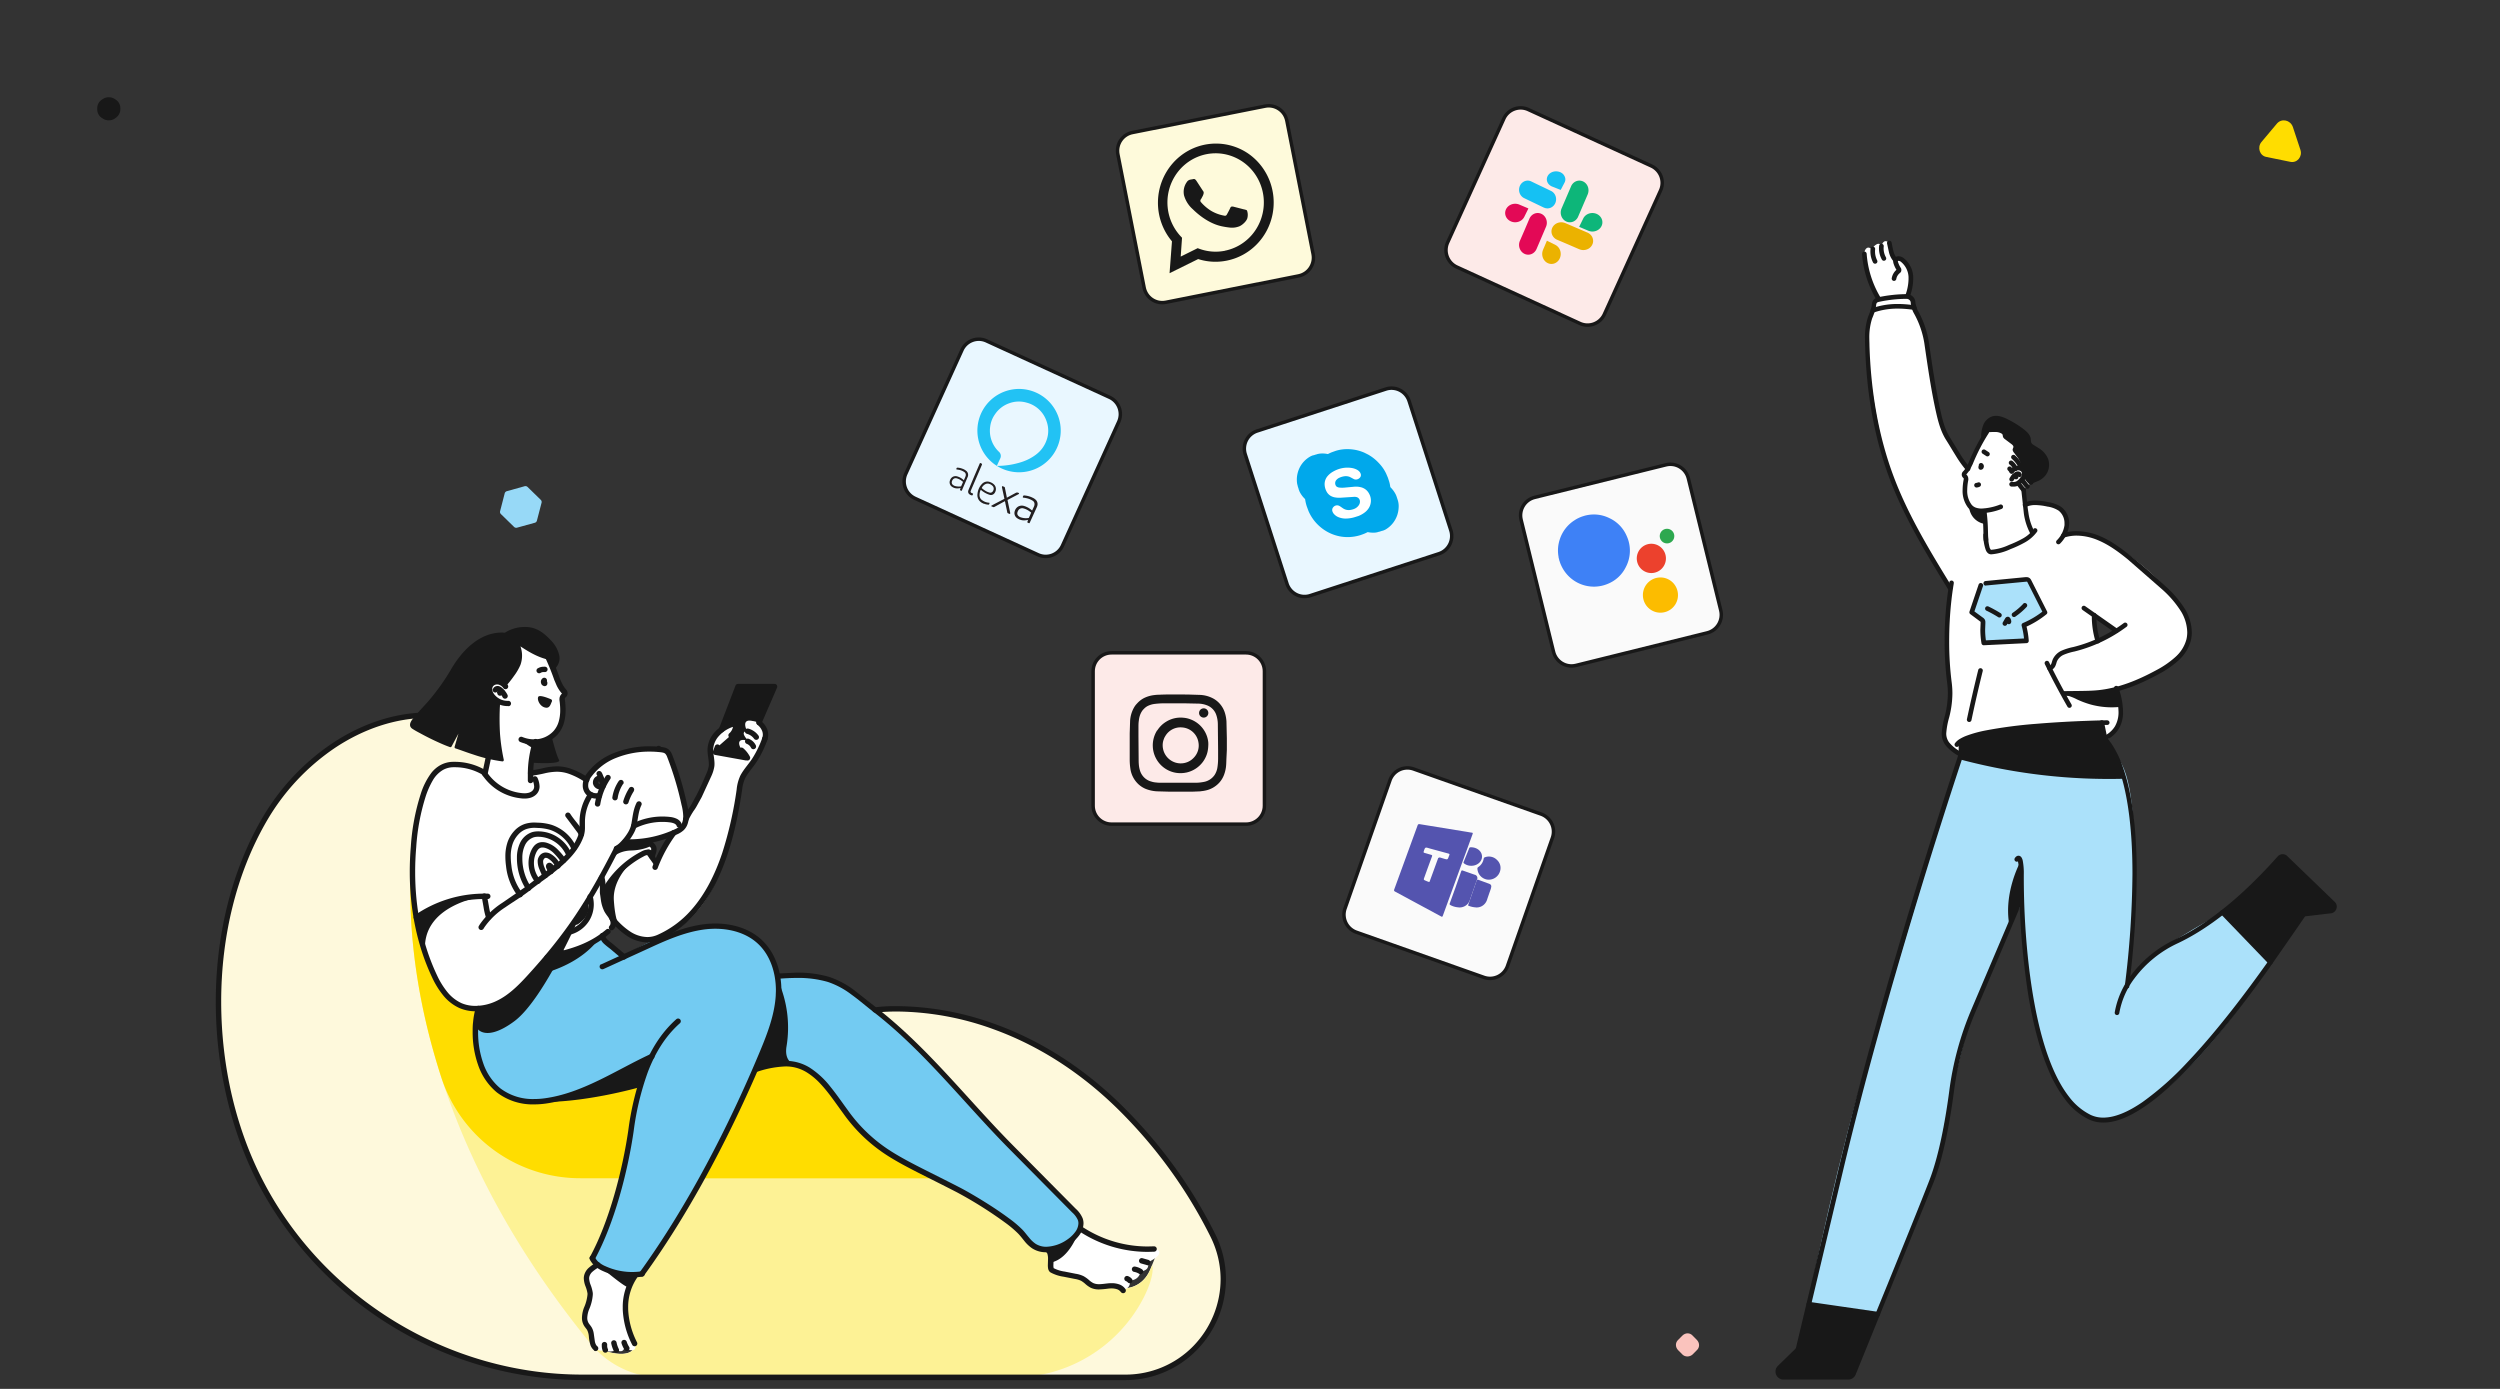
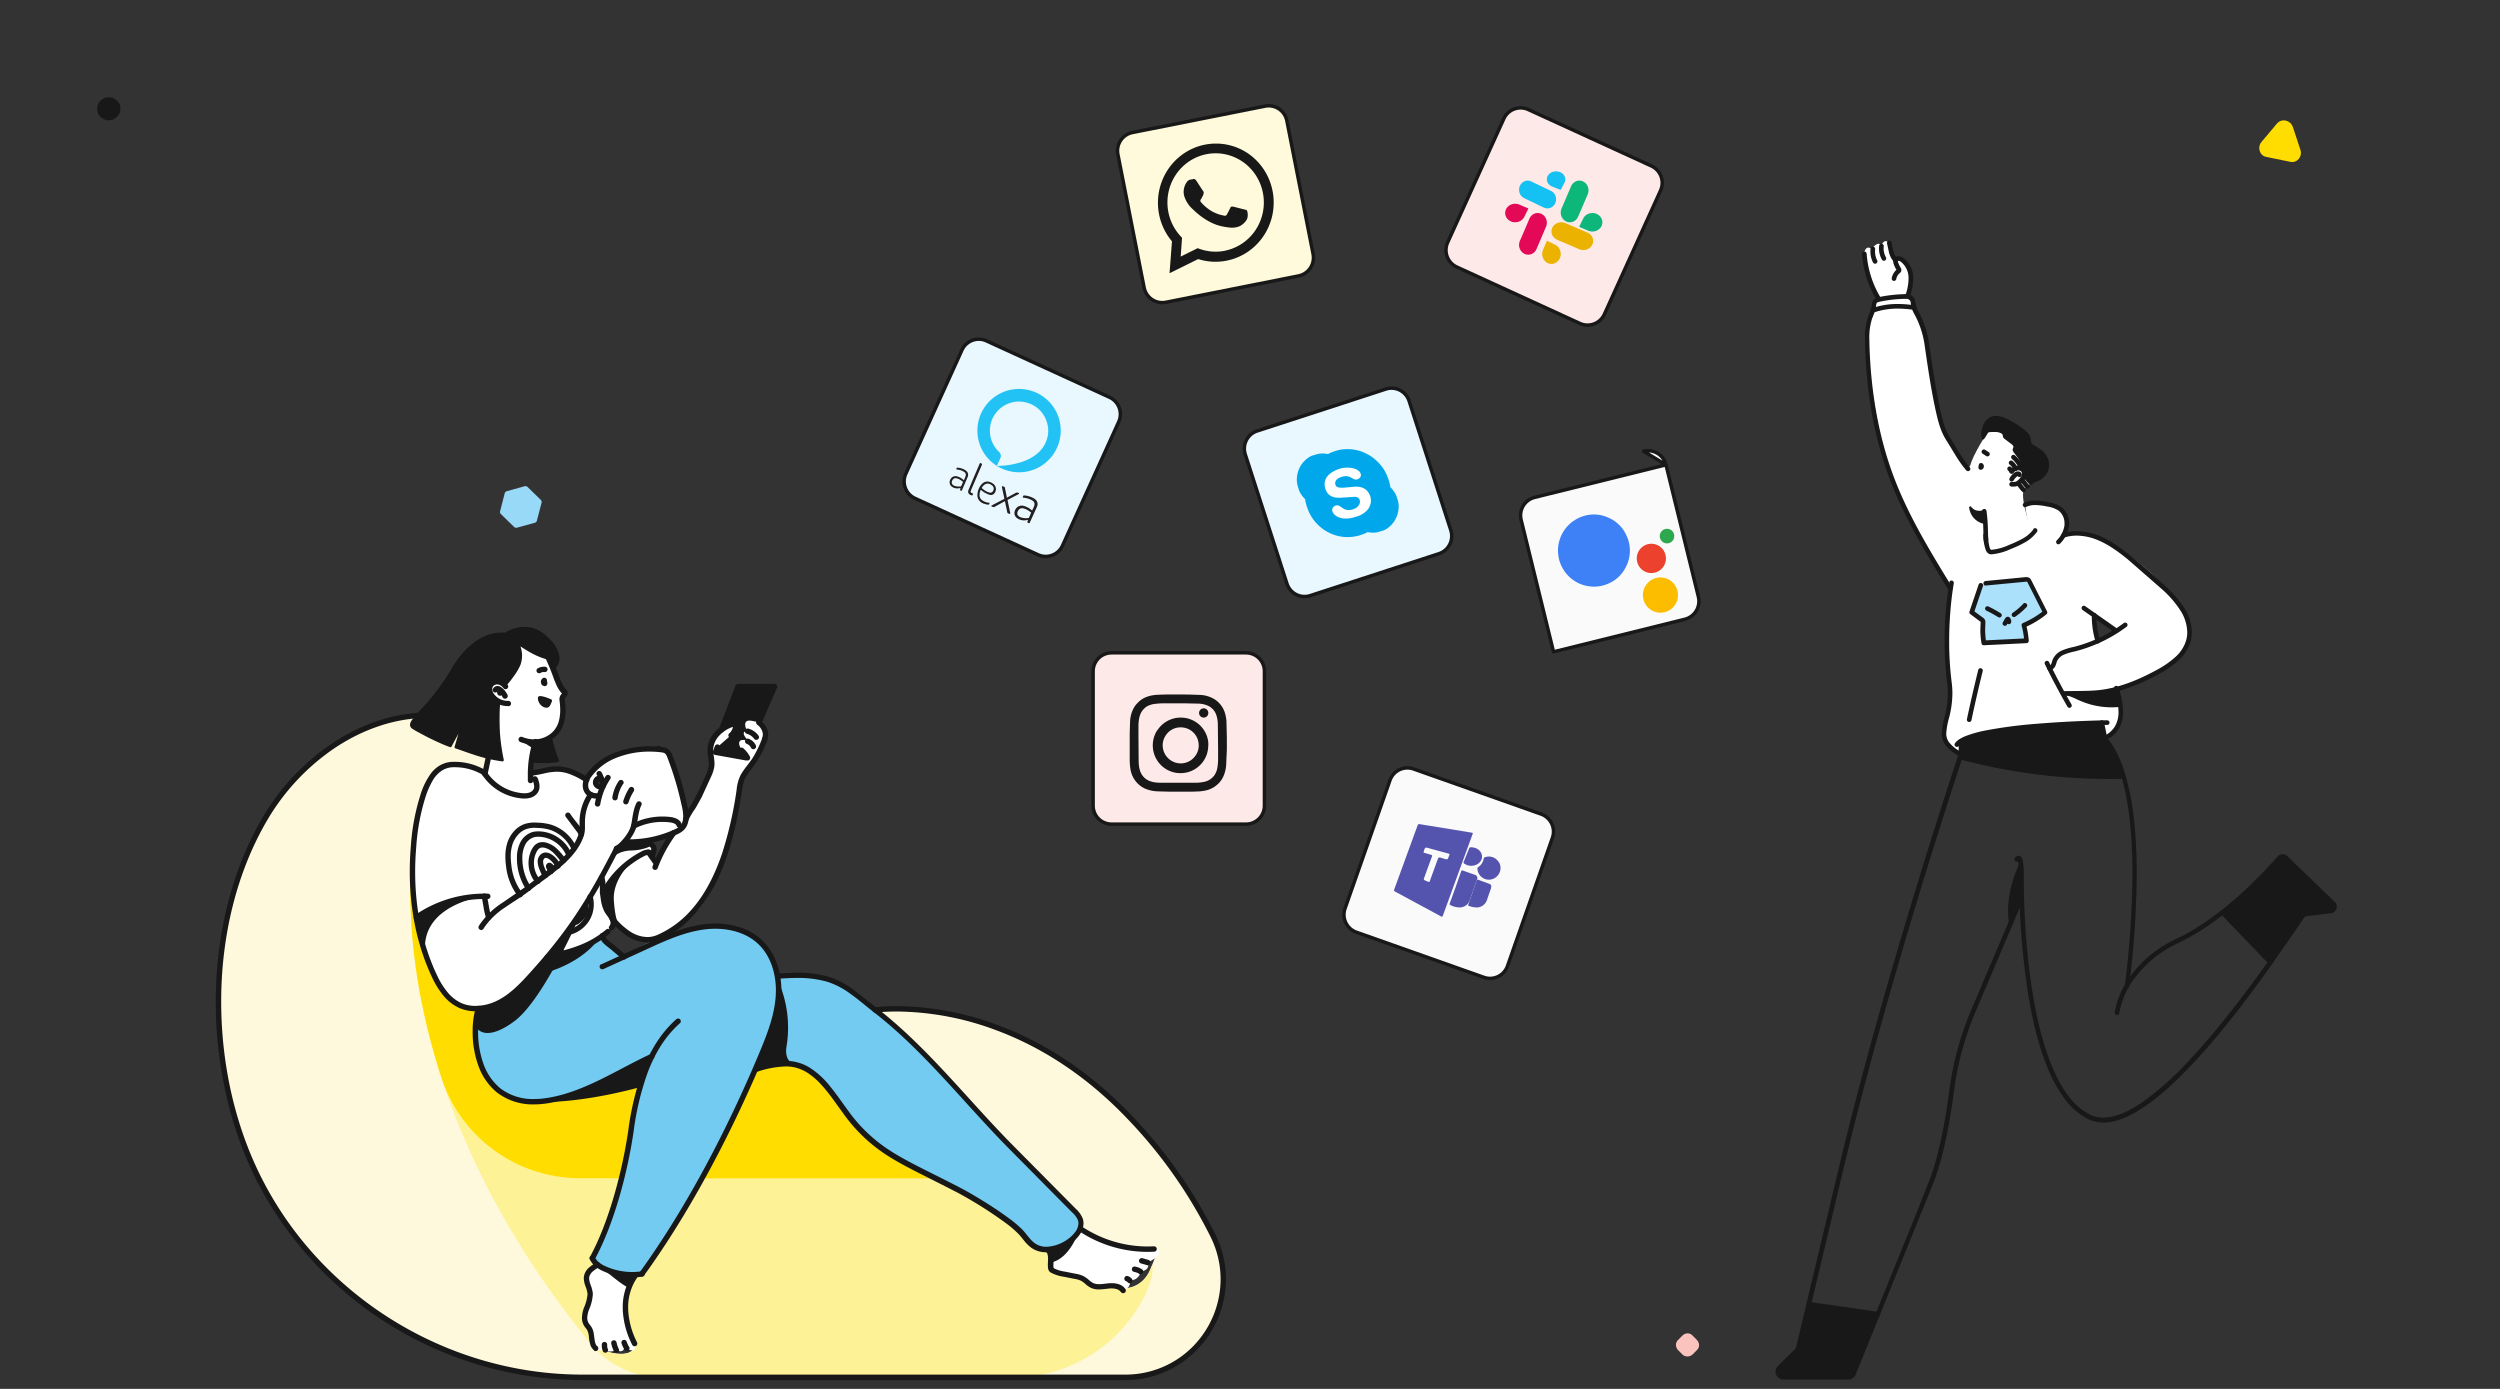
<svg xmlns="http://www.w3.org/2000/svg" xmlns:xlink="http://www.w3.org/1999/xlink" width="540" height="300" fill="none">
  <rect width="100%" height="100%" fill="#333333" stroke="none" />
  <style>.B{fill:#fff}.C{stroke:#181818}.D{stroke-width:.75}.E{stroke-linejoin:round}.F{fill:#181818}</style>
  <g clip-path="url(#A)">
    <use xlink:href="#D" fill="#e9f7ff" />
    <path d="M302.107 109.625c-.026.605-.143 1.203-.348 1.771a5.82 5.82 0 0 1-.782 1.455c-.478.649-1.087 1.185-1.784 1.572-.167.082-.341.144-.508.213h-.087l-.669.219c-.12 0-.24.062-.354.09-.274.077-.558.114-.842.109a5.07 5.07 0 0 1-1.21-.103.21.21 0 0 0-.14 0c-.347.185-.707.343-1.076.474l-.488.172c-.801.247-1.63.386-2.466.412-.647.018-1.295-.033-1.932-.151-.617-.119-1.222-.301-1.804-.543-1.066-.447-2.042-1.092-2.881-1.901-.89-.854-1.604-1.884-2.099-3.027l-.381-1.03a8.77 8.77 0 0 1-.34-1.469.3.3 0 0 0-.074-.144 5.63 5.63 0 0 1-1.116-1.517c-.087-.185-.147-.384-.227-.576v-.049l-.181-.556c-.023-.141-.056-.281-.1-.418-.058-.259-.089-.524-.094-.79-.02-.376.001-.753.061-1.125a5.95 5.95 0 0 1 .414-1.428 5.66 5.66 0 0 1 2.54-2.746c.171-.08.348-.149.528-.206h.046.041l.434-.144a1.01 1.01 0 0 0 .267-.076c.363-.108.739-.161 1.116-.158a4.99 4.99 0 0 1 1.103.096c.065.024.136.024.201 0 .263-.137.533-.261.809-.371l.668-.24c.435-.15.883-.26 1.337-.329.886-.132 1.787-.132 2.673 0 .427.06.849.152 1.263.275a9.23 9.23 0 0 1 1.096.405l.796.398c.399.227.784.481 1.149.762a9.53 9.53 0 0 1 1.157 1.064c.372.386.71.807 1.009 1.256.21.324.399.661.568 1.009l.381.893.254.768a6.69 6.69 0 0 1 .254 1.147c.01.087.05.167.113.226a5.78 5.78 0 0 1 .896 1.16c.132.218.244.447.334.687l.274.83c.171.526.239 1.081.201 1.634z" fill="#00a8eb" />
    <path d="M292.851 111.634c-.633.216-1.294.341-1.962.372a4.14 4.14 0 0 1-1.693-.263c-.392-.14-.745-.373-1.026-.679-.148-.156-.263-.339-.34-.539-.073-.167-.094-.352-.061-.531s.119-.345.247-.475a1.04 1.04 0 0 1 .45-.306 1.05 1.05 0 0 1 .544-.04c.139.027.272.082.391.16.211.128.397.269.596.404a2.49 2.49 0 0 0 .641.333c.338.105.696.132 1.046.077a4.02 4.02 0 0 0 .769-.205 2.18 2.18 0 0 0 1.052-.821c.168-.239.254-.527.244-.82-.004-.198-.068-.389-.182-.55s-.274-.285-.46-.354c-.206-.068-.424-.094-.641-.077l-2.854.186c-.448.03-.899.002-1.34-.083-.305-.06-.597-.171-.866-.327a2.35 2.35 0 0 1-.846-.885 3.47 3.47 0 0 1-.436-1.442c-.026-.353.019-.708.131-1.043a2.68 2.68 0 0 1 .523-.912c.322-.369.703-.681 1.129-.924a6.57 6.57 0 0 1 1.802-.724c.74-.172 1.506-.2 2.257-.083.375.057.739.174 1.077.346a1.92 1.92 0 0 1 .642.5 1.29 1.29 0 0 1 .256.526.82.82 0 0 1-.021.408c-.042.133-.116.252-.216.348a1.19 1.19 0 0 1-.392.274c-.148.064-.307.097-.468.098a.97.97 0 0 1-.371-.083c-.142-.065-.276-.142-.417-.218l-.468-.25a2.25 2.25 0 0 0-1.18-.161 3.81 3.81 0 0 0-1.071.308c-.262.11-.495.279-.68.494a1.05 1.05 0 0 0-.252.56c-.026.208.01.419.104.606.062.147.176.266.321.334a1.32 1.32 0 0 0 .584.153 5.76 5.76 0 0 0 1 0l2.136-.198c.451-.037.905-.002 1.346.102.426.094.824.287 1.161.564.284.243.517.539.686.872.26.476.388 1.012.373 1.554a3.06 3.06 0 0 1-.463 1.53c-.259.403-.594.751-.987 1.025-.379.275-.79.502-1.225.673l-.59.186z" class="B" />
    <use xlink:href="#D" class="C D E" />
    <use xlink:href="#E" fill="#fefadb" />
    <path d="M269.556 33.127c-2.524-1.699-5.564-2.41-8.562-2.003s-5.749 1.906-7.748 4.22a12.93 12.93 0 0 0-3.129 8.371c-.019 3.084 1.056 6.071 3.027 8.41l-.519 6.887 6.18-3.053c1.996.637 4.116.754 6.167.339 2.438-.483 4.679-1.693 6.441-3.477s2.965-4.062 3.456-6.544a13.02 13.02 0 0 0-.697-7.398c-.946-2.341-2.553-4.343-4.616-5.752zM264.6 54.161c-1.83.368-3.723.23-5.482-.4l-.419-.156-3.666 1.818.286-4.071-.319-.339a10.72 10.72 0 0 1-2.786-6.258 10.79 10.79 0 0 1 1.556-6.687c1.231-1.991 3.076-3.509 5.245-4.315a10.22 10.22 0 0 1 6.737-.135 10.43 10.43 0 0 1 5.408 4.101c1.307 1.941 1.944 4.269 1.812 6.619s-1.026 4.589-2.541 6.365-3.567 2.987-5.831 3.444v.014zm4.091-8.936l-2.295-.59c-.299-.047-.519-.061-.665.292s-.599 1.181-.739 1.425-.313.305-.665.21c-.978-.183-1.917-.539-2.774-1.052-.795-.498-1.512-1.113-2.129-1.825a.46.46 0 0 1-.108-.154.47.47 0 0 1 0-.37.46.46 0 0 1 .108-.154c.106-.17.233-.428.352-.645a2.27 2.27 0 0 0 .207-.584.61.61 0 0 0-.133-.543c-.107-.143-1.018-1.561-1.398-2.137s-.605-.428-.798-.393l-.592.102a1.16 1.16 0 0 0-.425.205c-.127.097-.234.219-.313.358-.284.405-.481.866-.58 1.353s-.096.99.007 1.476a6.23 6.23 0 0 0 1.883 2.985c.193.176 2.821 2.931 6.167 3.671a17.14 17.14 0 0 0 1.876.305 4.32 4.32 0 0 0 1.996-.265c.572-.21 1.67-1.126 1.783-1.907a2.67 2.67 0 0 0-.113-1.527c-.1-.115-.319-.156-.665-.251l.013.014z" class="F" />
    <use xlink:href="#E" class="C D E" />
    <use xlink:href="#F" fill="#fafafa" />
    <path d="M336.648 120.379c0-.167-.047-.355-.067-.529a7.55 7.55 0 0 1 .313-3.284 7.66 7.66 0 0 1 3.202-4.186c.56-.369 1.167-.659 1.804-.863a7.5 7.5 0 0 1 5.752.408c1.643.765 2.952 2.106 3.681 3.772a7.61 7.61 0 0 1 .72 3.477c-.037 1.2-.357 2.374-.933 3.425a7.41 7.41 0 0 1-3.741 3.472 7.72 7.72 0 0 1-5.839.139c-1.889-.719-3.425-2.152-4.28-3.992-.149-.306-.274-.624-.372-.95 0 0 0-.06-.04-.073l-.2-.816z" fill="#3e81f6" />
    <path d="M359.555 132.231c-.728.179-1.492.137-2.196-.12a3.78 3.78 0 0 1-1.759-1.324c-.443-.606-.698-1.331-.731-2.083a3.83 3.83 0 0 1 .543-2.14 3.79 3.79 0 0 1 1.636-1.476 3.77 3.77 0 0 1 2.175-.316c.741.114 1.431.445 1.984.952s.944 1.168 1.124 1.899c.121.485.145.991.071 1.486a3.8 3.8 0 0 1-.504 1.399c-.258.428-.598.801-1 1.097a3.77 3.77 0 0 1-1.343.626z" fill="#fcbc00" />
    <path d="M355.94 117.543c.604-.149 1.239-.115 1.824.098a3.15 3.15 0 0 1 1.463 1.099c.369.503.581 1.105.61 1.729s-.127 1.244-.449 1.779a3.15 3.15 0 0 1-1.356 1.23c-.563.266-1.192.359-1.807.266a3.15 3.15 0 0 1-1.651-.787c-.46-.42-.786-.968-.937-1.575-.201-.816-.072-1.679.36-2.399a3.16 3.16 0 0 1 1.943-1.44z" fill="#ec412d" />
    <path d="M360.427 117.335a1.56 1.56 0 0 1-1.627-.622 1.59 1.59 0 0 1-.292-.865c-.01-.311.072-.618.235-.882s.4-.475.681-.605.595-.172.901-.124.591.188.818.399a1.57 1.57 0 0 1 .462.787 1.6 1.6 0 0 1 .023.62 1.57 1.57 0 0 1-.216.582c-.109.178-.253.332-.422.454a1.57 1.57 0 0 1-.563.256z" fill="#2da84f" />
    <use xlink:href="#F" class="C D E" />
    <use xlink:href="#G" fill="#fdeae8" />
    <g class="F">
      <path d="M265 161.987v-2.491l-.084-3.666c-.038-.627-.151-1.247-.337-1.848-.392-1.284-1.255-2.374-2.418-3.05a6.63 6.63 0 0 0-2.915-.833l-2.692-.084c-2.102 0-4.156-.056-6.237.049-.344 0-.701.035-1.024.077-.802.091-1.582.328-2.299.7a5.3 5.3 0 0 0-1.401 1.126c-.226.23-.424.486-.589.763a6.59 6.59 0 0 0-.904 3.03l-.084 2.645v5.906a14.31 14.31 0 0 0 .147 1.742c.178 1.256.773 2.416 1.689 3.296.466.439 1.007.793 1.598 1.042.813.325 1.676.507 2.551.539l2.53.07h5.04l1.401-.056a2.94 2.94 0 0 0 .554-.056c.236-.019.47-.054.701-.105a5.56 5.56 0 0 0 3.126-1.714c.46-.507.817-1.099 1.051-1.743a7.5 7.5 0 0 0 .386-1.511c.091-.658.091-1.316.119-1.966l.091-1.862zm-18.3-8.431a4.64 4.64 0 0 1 .463-.518 2.94 2.94 0 0 1 .848-.595c.385-.179.793-.304 1.212-.371a16.43 16.43 0 0 1 2.271-.154h4.345l2.979.063a5.46 5.46 0 0 1 2.103.455 3.38 3.38 0 0 1 1.074.779c.303.328.539.712.692 1.131.229.646.352 1.324.365 2.009l.056 5.632v1.89a12.69 12.69 0 0 1-.162 1.994c-.095.555-.305 1.084-.616 1.553-.53.755-1.331 1.276-2.236 1.456-.566.114-1.14.18-1.717.196h-1.479-.953-3.722-1.556c-.519 0-.834-.049-1.248-.091-.238-.033-.472-.087-.7-.161-.447-.112-.866-.312-1.234-.588a3.55 3.55 0 0 1-1.164-1.546c-.151-.421-.254-.858-.308-1.302-.039-.351-.06-.703-.063-1.056l-.042-5.297v-1.89c0-.49 0-.979.077-1.469a5.08 5.08 0 0 1 .203-1.029c.115-.383.287-.747.512-1.077m3.196 4.216v.047c-.644 1.046-.954 2.265-.887 3.493s.507 2.406 1.261 3.376c.728.934 1.717 1.631 2.842 2.002.689.228 1.415.326 2.141.288a4.6 4.6 0 0 0 .934-.117h.047c1.056-.225 2.032-.731 2.826-1.464.583-.531 1.051-1.175 1.378-1.893a5.29 5.29 0 0 0 .397-1.176c.084-.392.133-.791.148-1.191a5.23 5.23 0 0 0 0-.849c-.035-.327-.097-.65-.187-.966a5.94 5.94 0 0 0-3.652-3.957 5.3 5.3 0 0 0-1.557-.35c-1.29-.128-2.587.173-3.69.856a5.86 5.86 0 0 0-1.931 1.901h-.07zm1.487 1.877a2.61 2.61 0 0 1 .312-.647 3.79 3.79 0 0 1 3.62-1.892c.879.055 1.712.411 2.36 1.008a3.84 3.84 0 0 1 1.198 2.271 3.77 3.77 0 0 1-.11 1.728c-.171.56-.469 1.072-.871 1.496-.362.401-.804.72-1.298.937a3.81 3.81 0 0 1-1.567.325h-.109a3.89 3.89 0 0 1-2.056-.67c-.432-.29-.801-.665-1.086-1.101a3.9 3.9 0 0 1-.572-1.438c-.066-.359-.082-.726-.047-1.09.032-.318.108-.63.226-.927zm8.628-6.663c-.132-.001-.263.023-.386.073a1 1 0 0 0-.328.216c-.094.093-.169.204-.22.326A1 1 0 0 0 259 154c0 .265.105.52.293.707s.442.293.707.293.52-.105.707-.293.293-.442.293-.707a1 1 0 0 0-.989-1z" />
    </g>
    <use xlink:href="#G" class="C D E" />
    <use xlink:href="#H" fill="#fafafa" />
    <g fill="#5454af">
      <path d="M315.485 187.263l2.587-7.077c.081-.222.074-.313-.196-.339s-.676-.111-1-.163l-10.178-1.657c-.311-.052-.419.032-.513.3l-5.012 13.736c-.101.268-.081.392.189.535l9.922 5.355c.256.144.304 0 .371-.163l3.202-8.805.628-1.722zm-2.459-2.505c0 .072-.054.157-.081.228-.263.718-.263.718-1.033.496l-.878-.267s-.331 0-.412.195l-1.702 4.677c-.189.522-.101.483-.675.274l-.203-.091c-.574-.229-.574-.229-.372-.783l.764-2.12.864-2.341c.088-.229.061-.327-.196-.392l-1.411-.411c-.183-.045-.223-.124-.169-.306.311-.953.304-.953 1.276-.653l3.999 1.09c.29.071.364.176.229.404zm3.127 1.403l1.186-2.921c.016-.069.061-.13.127-.172s.146-.061.227-.054a2.73 2.73 0 0 1 .826.107c.438.125.824.359 1.108.674a1.86 1.86 0 0 1 .485 1.092 1.77 1.77 0 0 1-.297 1.117c-.224.34-.558.614-.962.79-.412.18-.876.251-1.334.204a2.53 2.53 0 0 1-1.241-.47c-.072-.035-.125-.093-.148-.162s-.015-.142.023-.205zm-3.004 8.972l1.249-3.461 1.2-3.423c.075-.219.15-.287.393-.2l2.499.879a.74.74 0 0 1 .553.411.75.75 0 0 1 .074.346.74.74 0 0 1-.096.341l-1.487 4.247a2.33 2.33 0 0 1-1.003 1.373c-.495.316-1.092.433-1.67.329-.53-.051-1.046-.204-1.518-.449-.231-.112-.263-.212-.194-.393zm7.325-9.639c.009-.083.044-.16.1-.221a.39.39 0 0 1 .211-.119c.445-.159.926-.185 1.386-.075a2.44 2.44 0 0 1 1.203.691c.316.294.544.671.659 1.087s.112.856-.008 1.271c-.159.595-.529 1.112-1.04 1.455s-1.13.487-1.74.408c-.562-.085-1.079-.36-1.465-.778s-.617-.956-.657-1.524c-.014-.081-.003-.165.033-.24a.4.4 0 0 1 .165-.178c.302-.202.561-.464.759-.77a2.69 2.69 0 0 0 .394-1.007z" />
      <path d="M322.041 191.851v.069l-.438 1.246-.345 1.006c-.148.589-.501 1.101-.991 1.436a2.3 2.3 0 0 1-1.663.375 4.55 4.55 0 0 1-1.328-.316c-.093-.035-.205-.035-.139-.214l1.778-5.138c.107-.324.219-.358.511-.241l2.098.771c.57.179.696.455.517 1.006z" />
    </g>
    <use xlink:href="#H" class="C D E" />
    <use xlink:href="#I" fill="#fdeae8" />
    <path d="M332.892 40.22l2.196 1.054a1.94 1.94 0 0 1 .914 1.082c.164.47.152.988-.033 1.45s-.528.831-.961 1.035a1.78 1.78 0 0 1-1.372.062l-.2-.077-4.236-2.038c-.422-.208-.756-.574-.936-1.028a2.08 2.08 0 0 1-.04-1.426 1.95 1.95 0 0 1 .877-1.084 1.79 1.79 0 0 1 1.34-.181 2 2 0 0 1 .363.147l2.081 1.003h.007z" fill="#15c1f3" />
    <path d="M338.74 52.808l-2.378-1.011a2.04 2.04 0 0 1-1.108-1.103c-.199-.491-.181-1.036.049-1.514s.654-.852 1.178-1.038 1.106-.169 1.617.046l4.782 2.048c.467.199.84.55 1.05.987s.244.932.095 1.39-.473.851-.908 1.104a2.23 2.23 0 0 1-1.46.269c-.2-.033-.395-.089-.58-.166l-2.337-1.011z" fill="#ebb200" />
    <path d="M329.327 49.65l1.008-2.37c.188-.46.522-.834.944-1.054s.902-.273 1.357-.148.852.419 1.122.83a2.22 2.22 0 0 1 .35 1.41c-.023.237-.084.468-.178.683l-2.037 4.78c-.203.472-.562.848-1.008 1.055a1.86 1.86 0 0 1-1.409.069c-.462-.163-.851-.502-1.094-.952s-.323-.981-.224-1.49a2.47 2.47 0 0 1 .154-.478l1.015-2.336z" fill="#e30956" />
    <path d="M338.318 42.657l1.023-2.384c.184-.452.513-.82.927-1.04s.89-.277 1.341-.162.848.396 1.123.792.41.883.381 1.375a2.42 2.42 0 0 1-.192.802l-2.02 4.701a2.05 2.05 0 0 1-.824.994c-.37.227-.799.319-1.222.263a1.91 1.91 0 0 1-.862-.342c-.258-.184-.472-.431-.624-.719a2.22 2.22 0 0 1-.25-.941c-.013-.33.047-.659.176-.96l1.023-2.378z" fill="#0db679" />
    <path d="M336.127 40.638l-.802-.318c-.447-.165-.81-.467-1.018-.849s-.247-.817-.11-1.222.441-.753.854-.976.905-.307 1.384-.236c.338.042.658.162.925.348a1.71 1.71 0 0 1 .596.706 1.45 1.45 0 0 1 .161.66 1.45 1.45 0 0 1-.161.66l-.809 1.555c0 .05-.051.056-.109.033l-.911-.362z" fill="#15c1f3" />
    <path d="M333.654 53.124l.446-1.054c0-.056.046-.07.098-.049l1.805.9c.344.184.632.47.83.825s.295.764.283 1.178a2.28 2.28 0 0 1-.353 1.156 2.04 2.04 0 0 1-.877.766c-.355.159-.744.205-1.122.132a1.95 1.95 0 0 1-1.01-.544 2.19 2.19 0 0 1-.575-1.047c-.095-.401-.081-.824.041-1.216.13-.391.311-.74.434-1.047z" fill="#ebb200" />
    <path d="M329.649 46.017l-.398.809a2.06 2.06 0 0 1-.825.88c-.363.211-.786.317-1.215.305a2.28 2.28 0 0 1-1.192-.373c-.348-.231-.615-.553-.765-.925a1.86 1.86 0 0 1-.079-1.163c.099-.386.32-.736.635-1.006a2.23 2.23 0 0 1 1.132-.508c.423-.062.857-.005 1.246.162l1.86.79c.077.032.084.058.049.117l-.448.913z" fill="#e30956" />
    <path d="M342.19 49.46l-1.009-.429c-.07 0-.077-.052-.049-.11l.869-1.768c.226-.438.615-.785 1.095-.977s1.02-.216 1.518-.068.921.459 1.191.874a1.88 1.88 0 0 1 .279 1.386c-.091.458-.35.872-.733 1.171s-.867.467-1.368.473c-.316.002-.63-.06-.918-.182l-.875-.37z" fill="#0db67a" />
    <use xlink:href="#I" class="C D E" />
    <use xlink:href="#J" fill="#e9f7ff" />
    <path d="M223.84 84.82c-1.612-.734-3.405-.975-5.154-.694a9 9 0 0 0-7.314 6.758c-.419 1.721-.32 3.528.283 5.194a9 9 0 0 0 3.109 4.17c1.424 1.054 3.127 1.663 4.896 1.753s3.525-.346 5.048-1.25a9 9 0 0 0 3.514-3.835 8.99 8.99 0 0 0 .883-3.45c.062-1.197-.117-2.395-.525-3.522a9 9 0 0 0-1.852-3.041c-.814-.88-1.796-1.588-2.888-2.083zm-.04 13.356a10.56 10.56 0 0 1-3.31 1.675 17.41 17.41 0 0 1-5.045.784c-.127 0-.127 0-.08-.114l.369-.811.341-.737a1.21 1.21 0 0 0 .081-.71c-.046-.239-.163-.459-.335-.631-.744-.688-1.31-1.546-1.649-2.501s-.439-1.978-.294-2.981a5.87 5.87 0 0 1 1.052-2.681 6.11 6.11 0 0 1 2.994-2.339 6.03 6.03 0 0 1 3.819-.161 6.15 6.15 0 0 1 4.335 4.081 5.97 5.97 0 0 1 .074 3.746 6.57 6.57 0 0 1-2.352 3.377z" fill="#22c2f4" />
    <g fill="#231f20">
      <path d="M224.046 109.296a1.27 1.27 0 0 0 .034-.723c-.06-.239-.187-.456-.368-.623a2.32 2.32 0 0 0-.653-.437 4.77 4.77 0 0 0-1.807-.495c-.055-.013-.113-.005-.162.024a.22.22 0 0 0-.1.129l-.043.095c-.066.145 0 .225.145.24.203.017.404.049.602.095a3.93 3.93 0 0 1 1.314.524c.152.082.275.207.354.36a.86.86 0 0 1 .089.498 1.36 1.36 0 0 1-.094.393l-.363.786c-.058.131-.051.117-.16.036a4.23 4.23 0 0 0-1.633-.909c-.219-.069-.449-.092-.677-.065a1.62 1.62 0 0 0-.644.218 1.68 1.68 0 0 0-.683.924 1.34 1.34 0 0 0-.025.835c.081.274.248.514.475.686a2.57 2.57 0 0 0 1.743.509c.227-.016.453-.053.675-.109l-.146.415c-.008.019-.012.039-.012.06s.004.041.012.06a.15.15 0 0 0 .088.083l.196.088c.065 0 .13.043.181 0l1.641-3.602c-.004-.017-.004-.034-.001-.05s.012-.032.022-.045zm-1.553 2.001l-.24.524c-.008.019-.021.035-.038.046s-.036.019-.056.02a3.49 3.49 0 0 1-1.684-.146c-.202-.065-.384-.18-.53-.335a.73.73 0 0 1-.191-.338c-.032-.128-.029-.263.01-.389.049-.178.125-.347.225-.502.12-.162.286-.284.477-.348a.99.99 0 0 1 .59-.016c.454.117.883.32 1.263.597l.377.261c.044.044.051.059 0 .124-.043.146-.123.32-.203.502zm-10.576-5.454c.15.14.31.265.479.374.408.283.85.5 1.314.645.233.091.487.084.716-.02s.414-.296.522-.541a1.4 1.4 0 0 0 .155-.864c-.041-.3-.177-.574-.383-.773a2.22 2.22 0 0 0-.853-.529c-.307-.13-.641-.158-.962-.078a1.64 1.64 0 0 0-.842.523c-.527.562-.857 1.314-.928 2.121-.042.304-.01.616.092.902a1.75 1.75 0 0 0 .492.729c.105.096.228.174.344.264l.415.206h.082a3.07 3.07 0 0 0 .922.207c.039.008.079.001.113-.02s.061-.056.074-.097l.064-.154c0-.084 0-.129-.076-.155h-.087c-.502-.04-.986-.219-1.407-.522a1.22 1.22 0 0 1-.409-.435c-.102-.18-.162-.385-.175-.597a2.6 2.6 0 0 1 .233-1.16c.059-.077.082-.032.105-.026zm.152-.464c.19-.384.496-.683.864-.844a1.06 1.06 0 0 1 .806 0c.242.087.465.229.654.419.128.123.212.291.239.476a.87.87 0 0 1-.093.536c-.072.184-.207.329-.375.404s-.357.073-.524-.005a2.8 2.8 0 0 1-.479-.18 5.1 5.1 0 0 1-1.068-.729c-.024-.019-.041-.025-.024-.077zm-3.078-2.292c.125-.24.158-.521.093-.786a1.09 1.09 0 0 0-.444-.645 2.6 2.6 0 0 0-.825-.437 3.41 3.41 0 0 0-1.006-.206.17.17 0 0 0-.11.026.18.18 0 0 0-.072.089l-.041.091c-.053.122 0 .182.105.194l.428.067a2.96 2.96 0 0 1 1.129.455c.145.08.258.212.319.371a.74.74 0 0 1 .009.496c-.082.334-.264.607-.369.934l-.064-.042c-.385-.365-.845-.633-1.346-.782-.297-.098-.618-.085-.907.036-.162.077-.307.188-.425.326a1.39 1.39 0 0 0-.266.475 1.18 1.18 0 0 0-.033.769 1.13 1.13 0 0 0 .449.613 1.94 1.94 0 0 0 1.065.364 2.81 2.81 0 0 0 .801-.091l-.117.358c-.005.014-.008.03-.008.045s.004.031.01.045a.12.12 0 0 0 .025.038c.011.01.024.018.038.024l.158.073c.099.048.146.03.187-.073l1.217-2.827zm-1.001 1.068l-.175.412-.193.431c-.005.017-.015.032-.029.043s-.03.017-.047.018a3.15 3.15 0 0 1-1.211-.067 1.2 1.2 0 0 1-.515-.267c-.101-.082-.175-.194-.214-.32a.68.68 0 0 1-.003-.39c.039-.149.104-.289.193-.412a.78.78 0 0 1 .388-.28c.154-.05.319-.05.472.001a2.87 2.87 0 0 1 1.007.491l.292.219c.065.03.076.06.035.121zm9.473 3.352l1.982-1.068a.63.63 0 0 1 .34-.047.61.61 0 0 1 .309.135c.052.055 0 .102 0 .15a.63.63 0 0 1-.142.089l-2.236 1.177c-.015.005-.03.013-.042.024s-.022.022-.029.036a.1.1 0 0 0-.011.045c-.001.015.002.03.008.044l.559 2.668c.004.052.004.104 0 .156 0 .089-.075.116-.157.082l-.35-.143c-.035-.021-.064-.049-.084-.082s-.033-.07-.035-.108l-.425-1.987c0-.136-.06-.279-.082-.429l-.7.381-1.565.857a.36.36 0 0 1-.187.052c-.066 0-.131-.018-.186-.052a1.27 1.27 0 0 0-.216-.088c-.052 0-.097-.041-.097-.102s.045-.089.089-.109l.537-.293 2.131-1.109c.067 0 .082-.054.067-.122l-.514-2.375c-.004-.059-.004-.118 0-.177-.002-.015 0-.03.006-.044s.016-.026.029-.036.027-.016.044-.018.032-.002.048.003c.142.045.279.102.41.17.056.045.091.108.097.177l.41 2.041c-.023.034-.023.068-.008.102zm-7.067-4.537l1.21-2.816c.064-.15.116-.171.244-.109.072.032.141.071.206.116.014.007.026.016.035.028s.017.025.021.04.006.031.004.046-.007.03-.014.044v.061l-2.37 5.521-.038.103c-.026.045-.042.095-.045.147s.005.104.024.152.05.09.089.123a.3.3 0 0 0 .131.065l.181.075c.109.048.128.096.083.205l-.038.09c-.065.15-.103.178-.258.13a1.29 1.29 0 0 1-.457-.22.68.68 0 0 1-.257-.361c-.044-.149-.04-.308.012-.454.019-.075.045-.149.078-.219l1.159-2.767z" />
    </g>
    <use xlink:href="#J" class="C D E" />
    <path d="M363.401 292.57l-.922-.932c-.639-.645-.639-1.649 0-2.222l.922-.932c.638-.645 1.631-.645 2.198 0l.922.932c.639.645.639 1.649 0 2.222l-.922.932c-.638.573-1.631.573-2.198 0z" fill="#fac3bd" />
    <path d="M108.197 111.038l2.837 2.769c.082.082.186.141.299.171s.233.029.346-.002l3.831-1.056a.65.65 0 0 0 .299-.171.64.64 0 0 0 .167-.3l1.002-3.855c.03-.112.029-.229-.002-.34a.65.65 0 0 0-.176-.292l-2.837-2.769c-.082-.082-.186-.141-.299-.171s-.233-.029-.346.002l-3.839 1.072c-.112.031-.214.091-.296.173s-.14.185-.17.297l-.995 3.855c-.026.11-.024.224.007.332a.65.65 0 0 0 .172.285z" fill="#97d9f7" />
    <path d="M491.854 26.65l-3.387 4.031c-.945 1.129-.394 2.983 1.102 3.225l5.12 1.048c1.497.322 2.678-1.129 2.205-2.58l-1.654-4.999c-.551-1.451-2.362-1.854-3.386-.726z" fill="#fd0" />
    <path d="M26 23.624v-.247c0-.813-.429-1.555-1.143-1.943l-.214-.141c-.714-.389-1.572-.389-2.286 0l-.214.141c-.714.389-1.143 1.131-1.143 1.943v.247c0 .813.429 1.555 1.143 1.943l.214.141c.714.389 1.572.389 2.286 0l.214-.141c.679-.424 1.143-1.166 1.143-1.943z" class="F" />
    <g clip-path="url(#B)">
-       <path d="M457.835 164.315s-22.27-6.65-34.375-1.41l-19.04 63.575c-4.27 11.5-11 40.735-13.815 54.92l15 2.455c2.05-6.09 13.55-30.695 13.955-37.67.365-5.28 6.37-27.915 6.56-28.36l8.335-18.84c1.25-2.585 2.375-2.935 2.27-5.24 2.035 44.83 13.255 69.345 47.785 22.745 1.809-2.979 3.774-5.862 5.885-8.635l-10.24-10.72s-11.74 6.09-16.715 10.735c-1.805 1.685-3.225 4.11-4.32 5.59.93-2.27 4.52-40.925-1.285-49.145z" fill="#abe1fa" />
      <path d="M469.755 129.375c-4.32-6.175-18.255-17.235-24-13.75 0 0 4.345-8.67-8.33-6.555 0 0 .5 4.705 1.5 5.79 0 0-2.5 4.07-8.925 4.235 0 0-1.465.5-1.34-6.16L424.885 101s-5.125-7.75-5.68-10-3.46-18.94-3.46-18.94l-2.29-5.565s.09-2.5-1.63-2.43-6.77.29-6.965 1.37-.355 1.64-.355 1.64a18.22 18.22 0 0 0-1.125 9.095c.71 5 2.07 23.695 9.595 36.715l8.25 14.21s-1.615 16.225-.03 21.57c0 0-.465 7.395-1.29 9.175s3.555 5.1 3.555 5.1l32-3.465s4.345-3.5 2.24-8.64l-12.04-1s18.925 1 26.85-10.84c.015-.035 1.565-3.445-2.755-9.62zm-16.345 9c-.925-1.315-1-5.5-1-5.5l4.71 3.35-3.71 2.15z" class="B" />
      <path d="M427.965 126.3l-1.905 5.955 2.12 1.92.38 4.675 8.86-.5-.32-3.25s4.385-2.14 4.68-2.855l-3.745-7.115-10.07 1.17z" fill="#abe1fa" />
      <g class="F">
        <path d="M388.445 291.185l-4.395 4.095a1.27 1.27 0 0 0-.322 1.409c.094.24.259.446.473.591a1.29 1.29 0 0 0 .724.22h14.03a2 2 0 0 0 1.87-1.28l4.795-12.365-15-2.455-2.175 9.785zm91.725-94.05l10.24 10.72 7.355-10.5 5.375-.66c1.125-.085 1.46-1.03.645-1.81l-9.645-9.475c-.125-.113-.271-.201-.429-.258a1.29 1.29 0 0 0-.496-.072 1.28 1.28 0 0 0-.485.124 1.27 1.27 0 0 0-.4.301c-2.13 2.385-7.865 8.61-12.16 11.63z" />
      </g>
      <g class="B">
        <path d="M405.9 64.665s-3.5-5.285-3.2-10.175c0 0 .315-1.69 1.59-.695 0 0 1.395-2.065 2.095-.635 0 0 .41-1.88 1.71-.66 0 0 .47 2.965 1.255 3.595 0 0 1.09-1 2.235.72s1.25 4.175.5 7.025c0 0-5.125.045-6.185.825zm23.39 28.7s-3.13 4.86-3.695 7.1l-1.37 2.12.41.715s-1.04 7.91 3.885 7.065l.385 5.215s-.465 3.95 1.955 3.605c0 0 7.685-2.38 8.11-4.21 0 0-2.59-6.6-1.87-9.16l1.58-1.5s-3.115-13.77-9.39-10.95z" />
      </g>
      <g class="F">
        <path d="M427.6 100.88l.125-.185h-.235c-.001.038.009.076.029.108s.047.06.081.077l.125-.185h-.085l-.12-.045v.045h.125l-.12-.045h.03-.03.03-.03l.41.28-.195-.46-.1.045.2.46h.5v-.1h-.5l.455.21.1-.22a.5.5 0 0 0 .011-.381c-.047-.124-.141-.224-.261-.279a.5.5 0 0 0-.66.245l-.1.22c-.033.067-.048.141-.045.215v.1c.001.083.022.164.063.237a.5.5 0 0 0 .167.178.51.51 0 0 0 .231.077c.082.006.164-.009.239-.042l.095-.04c.086-.038.16-.098.215-.175.102-.147.161-.321.17-.5a.8.8 0 0 0-.092-.355c-.059-.109-.142-.203-.243-.275-.055-.036-.116-.062-.181-.075s-.131-.012-.196.001-.126.038-.18.075-.102.084-.138.139c-.072.11-.098.245-.072.374s.102.243.212.316l-.03-.04zm6.865 4.23h.435c.417.01.83-.092 1.195-.295.357-.224.677-.503.95-.825a2.71 2.71 0 0 0 .64-1.11 2.14 2.14 0 0 0 .07-.535c.002-.304-.073-.603-.22-.87-.162-.282-.401-.511-.69-.66a1.92 1.92 0 0 0-.905-.225h-.19a2.45 2.45 0 0 0-.906.305 2.44 2.44 0 0 0-.719.63.5.5 0 0 0 .08.7c.103.083.234.121.365.107a.5.5 0 0 0 .335-.182 1.44 1.44 0 0 1 .945-.565h.085a1.01 1.01 0 0 1 .435.105.73.73 0 0 1 .29.27c.062.117.093.248.09.38a.98.98 0 0 1-.035.27c-.083.264-.225.505-.415.705-.203.242-.441.453-.705.625-.214.119-.456.176-.7.165-.112.007-.224.007-.335 0-.066-.007-.132 0-.196.019a.48.48 0 0 0-.173.092c-.051.041-.094.093-.125.151a.5.5 0 0 0 .056.554c.084.102.206.167.338.179l.005.01z" />
        <path d="M436.685 102.385a.8.8 0 0 0-.355-.44c-.144-.082-.305-.126-.47-.13h-.1l.06.5-.05-.5a1.38 1.38 0 0 0-.69.305 3.67 3.67 0 0 0-1 1.15.5.5 0 0 0 .19.68c.115.065.252.081.379.045s.236-.12.301-.235c.186-.328.436-.615.735-.845l.13-.085h.05v-.15.15-.15.075l-.04.065h.04v-.075l-.04.065.1-.17-.185.06a.19.19 0 0 0 .085.11l.1-.17-.185.06a.5.5 0 0 0 .63.32.5.5 0 0 0 .32-.63l-.005-.005z" />
-         <path d="M435.975 103.025v-.055c0-.094-.019-.187-.057-.273a.67.67 0 0 0-.163-.227c-.12-.109-.273-.176-.435-.19h-.065c-.207.005-.405.079-.565.21-.105.081-.174.199-.192.331a.5.5 0 0 0 .427.562c.132.017.265-.018.37-.098l-.06-.125v.135h.06l-.06-.125v-.105.24-.24.24l.025-.27-.185.2c.043.042.1.067.16.07l.025-.27-.185.2.22-.24h-.32c-.001.045.007.09.024.131s.043.079.076.109l.22-.24h.025-.345.345-.345c-.005.066.002.132.022.195a.49.49 0 0 0 .096.171.5.5 0 0 0 .342.174c.066.006.132-.002.195-.022s.12-.053.171-.095a.48.48 0 0 0 .121-.154.5.5 0 0 0 .053-.189v-.05zM428.75 93.1a41.04 41.04 0 0 0-3.53 6.855l.465.18.135-.5a.5.5 0 0 0-.595.285c-.03.065-.18.415-.4.805-.207.396-.47.759-.78 1.08-.097.09-.175.199-.229.32s-.081.253-.081.385a.93.93 0 0 0 .083.384.94.94 0 0 0 .232.316l.03.025c.027.025.049.055.065.089s.024.069.025.106v.06c-.157.774-.241 1.561-.25 2.35-.057 1.361.354 2.701 1.165 3.795a2.99 2.99 0 0 0 1.35.955c.526.179 1.079.265 1.635.255 1.459-.067 2.896-.375 4.255-.91.062-.022.119-.056.168-.1s.089-.097.117-.156a.5.5 0 0 0 .048-.19.49.49 0 0 0-.028-.194.5.5 0 0 0-.64-.3c-1.253.493-2.576.78-3.92.85a3.79 3.79 0 0 1-1.29-.195c-.358-.124-.675-.346-.915-.64a4.95 4.95 0 0 1-.945-3.17 11.15 11.15 0 0 1 .235-2.155 1.55 1.55 0 0 0 0-.255 1.27 1.27 0 0 0-.113-.519c-.074-.163-.182-.308-.317-.426l-.03-.03-.045.055h.07v-.055l-.045.055h.04-.03c.4-.417.737-.89 1-1.405l.41-.835-.465-.195-.13.5a.5.5 0 0 0 .6-.305 40.78 40.78 0 0 1 3.445-6.685.5.5 0 0 0 .069-.183c.011-.065.009-.131-.006-.195s-.042-.125-.08-.178a.51.51 0 0 0-.143-.134.5.5 0 0 0-.685.16l.05.045zm-1.795 12.205c.231-.015.458-.076.665-.18.058-.03.11-.072.153-.122a.49.49 0 0 0 .116-.365.49.49 0 0 0-.541-.457.49.49 0 0 0-.188.054c-.081.041-.17.064-.26.07a.5.5 0 0 0-.334.157c-.088.093-.136.215-.136.343s.053.26.146.354.221.146.354.146h.025zm9.65.555l.54 5a12.99 12.99 0 0 0 1.395 4.385.5.5 0 0 0 .306.23c.129.032.265.013.379-.055a.5.5 0 0 0 .229-.306c.033-.128.013-.265-.054-.379-.661-1.26-1.091-2.628-1.27-4.04-.26-1.575-.395-3.29-.53-4.905a.5.5 0 0 0-.879-.279c-.086.101-.127.232-.116.364v-.015z" />
        <path d="M428.1 110.5c.385 2.945.26 4.32.37 6.125a.5.5 0 0 0 .53.465c.066-.004.13-.02.189-.049s.112-.069.156-.118.077-.107.099-.169a.51.51 0 0 0 .026-.194c-.11-1.705 0-3.175-.38-6.19-.018-.131-.086-.25-.191-.331a.5.5 0 0 0-.7.092.5.5 0 0 0-.099.369zm.15-12.5l.765.5a.5.5 0 0 0 .182.073c.065.012.132.011.197-.003a.51.51 0 0 0 .316-.22.5.5 0 0 0-.15-.69l-.765-.5a.51.51 0 0 0-.183-.073.5.5 0 0 0-.196.003.51.51 0 0 0-.18.078c-.054.037-.101.086-.136.142a.5.5 0 0 0 .15.69zm7.92 95.705l-10.38 24.42c-2.365 5.578-3.96 11.452-4.74 17.46-.775 5.9-2.135 13.76-4.305 19.37-3.62 9.355-14.87 36.725-16.875 41.605a.71.71 0 0 1-.262.322c-.118.078-.257.119-.398.118h-14c-.094 0-.187-.02-.273-.058a.68.68 0 0 1-.227-.162c-.125-.137-.196-.315-.2-.5.001-.094.02-.187.058-.273a.69.69 0 0 1 .162-.227l3.74-3.645a1.68 1.68 0 0 0 .47-.82l9.14-38.38c9.15-38.5 23.045-80.92 25.655-88.785a7.07 7.07 0 0 0 .36-2.23c0-.215 0-.425-.03-.635l-.09-1.025a.5.5 0 0 0-.54-.455.49.49 0 0 0-.188.055.48.48 0 0 0-.153.123c-.042.05-.074.109-.094.172s-.026.129-.02.195l.09 1v.545a6.11 6.11 0 0 1-.31 1.915c-2.615 7.88-16.5 50.29-25.675 88.87l-9.14 38.375a.71.71 0 0 1-.195.34l-3.74 3.645a1.69 1.69 0 0 0-.374.559c-.086.21-.129.435-.126.661a1.74 1.74 0 0 0 .47 1.185c.16.171.353.308.568.401a1.7 1.7 0 0 0 .682.139h14a1.72 1.72 0 0 0 1.585-1.06l16.88-41.625c2.225-5.76 3.585-13.66 4.365-19.6a65.76 65.76 0 0 1 4.67-17.2l10.38-24.42a.5.5 0 0 0-.265-.655c-.122-.052-.26-.053-.382-.003a.5.5 0 0 0-.273.268l-.02.015z" />
        <path d="M436.045 185.87l-.23-.14.23.14-.23-.14.23.14.05-.055-.07-.095.04.11h.03l-.07-.095.04.11-.095-.24v.26h.095l-.095-.24v-.025l-.145.245c.045.024.094.038.145.04v-.285l-.145.245.1-.17-.135.145.035.025.1-.17-.135.145.05-.05-.055.045.05-.05-.055.045a.62.62 0 0 1 .08.18 11.2 11.2 0 0 1 .25 2.955 171.26 171.26 0 0 0 1.925 25.53c.94 5.825 2.335 11.715 4.42 16.615.942 2.319 2.184 4.504 3.695 6.5a14.19 14.19 0 0 0 5 4.185c.998.472 2.091.711 3.195.7 2.05 0 4.235-.735 6.5-1.975 3.975-2.18 8.235-5.94 12.43-10.36 6.29-6.63 12.415-14.745 17-21.205l5.595-8.05 1.61-2.35c.195-.27.345-.5.445-.61l.105-.13-.195-.205.16.235.035-.03-.195-.205.16.235-.25-.365.175.405.075-.04-.25-.365.175.405-.19-.44v.5a.54.54 0 0 0 .19-.04l-.19-.44v.5h.06l5.555-.655-.055-.5v.5c.198 0 .393-.04.575-.118a1.44 1.44 0 0 0 .48-.337 1.47 1.47 0 0 0 .4-1c-.002-.352-.132-.691-.365-.955l-.03-.03-10.21-9.85-.345.36.345-.36a1.43 1.43 0 0 0-1.09-.5 1.45 1.45 0 0 0-.594.134c-.186.086-.352.211-.486.366-2.549 2.877-5.249 5.616-8.09 8.205-3.84 3.455-8.635 7.145-13.83 9.61-3.86 1.771-7.217 4.476-9.77 7.87a18.44 18.44 0 0 0-3.5 8 .5.5 0 0 0 .095.371c.08.105.199.175.33.194s.264-.016.37-.096a.5.5 0 0 0 .195-.329c.487-2.747 1.625-5.338 3.32-7.555 2.451-3.263 5.679-5.861 9.39-7.56 5.325-2.53 10.185-6.275 14.065-9.775a107.39 107.39 0 0 0 8.17-8.275.45.45 0 0 1 .335-.15.45.45 0 0 1 .187.041.44.44 0 0 1 .153.114l.03.03 10.255 9.76.345-.365-.375.33a.46.46 0 0 1 .115.295.5.5 0 0 1-.13.32c-.042.045-.092.08-.148.104a.45.45 0 0 1-.177.036h-.06l-5.56.655.06.5v-.5c-.073-.001-.144.014-.21.045-.052.026-.102.056-.15.09a1.46 1.46 0 0 0-.125.135c-.15.175-.365.475-.675.915l-6.61 9.56c-4.665 6.58-11.035 15.08-17.535 21.91-2.915 3.164-6.142 6.027-9.63 8.545-3.1 2.135-6 3.38-8.5 3.375a6.32 6.32 0 0 1-2.765-.605c-1.822-.923-3.406-2.256-4.625-3.895-2.38-3.035-4.21-7.29-5.585-12.025-2.07-7.105-3.135-15.29-3.675-22.1s-.52-12.255-.52-13.89c.03-1.005-.048-2.011-.23-3-.05-.251-.147-.49-.285-.705a.93.93 0 0 0-.265-.25c-.111-.066-.237-.1-.365-.1-.144 0-.284.042-.405.12-.114.072-.213.163-.295.27a1.55 1.55 0 0 0-.105.15.51.51 0 0 0-.064.185c-.009.065-.005.131.012.195s.046.123.085.176.09.096.147.129.119.055.185.064.131.005.195-.012a.53.53 0 0 0 .176-.085c.052-.04.096-.09.129-.147l-.01-.01z" />
        <path d="M459.875 213.07a201.71 201.71 0 0 0 1.66-24.35c0-12.18-1.61-19.425-3.245-23.715-.575-1.571-1.337-3.066-2.27-4.455-.31-.45-.57-.78-.745-1a3.72 3.72 0 0 1-.185-.24v-.025l-.15.08.165-.055v-.025l-.15.08.165-.055-.365.13h.385c.007-.043.007-.087 0-.13l-.365.13h.385v-.1l-.685-3.36a.5.5 0 0 0-.076-.18c-.036-.054-.083-.101-.138-.137s-.116-.061-.181-.074a.51.51 0 0 0-.195.001c-.064.013-.126.039-.18.076a.5.5 0 0 0-.211.319.49.49 0 0 0 .001.195l.685 3.36.5-.1h-.5a.66.66 0 0 0 .065.28 2.02 2.02 0 0 0 .19.285c.135.175.315.395.545.705.805 1.08 2.2 3.265 3.41 7.6s2.22 10.8 2.22 20.41c-.063 8.103-.614 16.194-1.65 24.23-.016.131.021.263.103.367a.5.5 0 0 0 .332.188c.131.016.263-.021.367-.103a.5.5 0 0 0 .188-.332h-.075zm-20.635-98.755c-.617.823-1.403 1.505-2.305 2-.956.53-1.949.993-2.97 1.385-1.129.536-2.339.883-3.58 1.03-.11 0-.155 0-.2.03h-.085-.05c-.178-.196-.296-.439-.34-.7a11.89 11.89 0 0 1-.305-2.5c0-.133-.053-.26-.146-.354s-.221-.146-.354-.146-.26.053-.354.146-.146.221-.146.354a9.47 9.47 0 0 0 .53 3.26c.105.272.277.513.5.7a1.09 1.09 0 0 0 .645.215c.094-.002.188-.012.28-.03h.075l-.03-.2v.205l-.03-.2v.205a12.34 12.34 0 0 0 3.895-1.105c1.067-.407 2.103-.889 3.1-1.445 1.023-.568 1.915-1.347 2.615-2.285a.49.49 0 0 0 .081-.178.48.48 0 0 0 .007-.196.5.5 0 0 0-.069-.183c-.035-.056-.08-.105-.134-.143a.5.5 0 0 0-.179-.08c-.064-.015-.131-.017-.196-.006a.49.49 0 0 0-.183.071c-.056.035-.104.081-.142.135l.07.015zm-18.17 11.5c-.709 4.211-1.055 8.475-1.035 12.745-.008 2.991.176 5.978.55 8.945.099.756.149 1.518.15 2.28-.019 1.651-.239 3.293-.655 4.89-.361 1.214-.587 2.463-.675 3.725a4.15 4.15 0 0 0 .845 2.59c.822.991 1.845 1.797 3 2.365.058.032.121.052.186.059a.51.51 0 0 0 .195-.017.52.52 0 0 0 .299-.242c.031-.057.051-.121.059-.186s.001-.132-.018-.195a.51.51 0 0 0-.091-.174.5.5 0 0 0-.15-.125c-1.035-.497-1.954-1.208-2.695-2.085-.439-.573-.666-1.279-.645-2 .091-1.186.309-2.359.65-3.5a21.42 21.42 0 0 0 .68-5.12 19.04 19.04 0 0 0-.16-2.41c-.366-2.924-.546-5.868-.54-8.815-.002-3.007.165-6.011.5-9 .125-1.115.255-2 .35-2.62.045-.305.085-.54.115-.695 0-.08 0-.14.03-.18v-.06a.5.5 0 0 0-.077-.374c-.074-.109-.188-.185-.318-.211-.065-.012-.131-.011-.196.002a.52.52 0 0 0-.18.077c-.054.037-.101.084-.137.14s-.06.117-.072.181l.035.01z" />
        <path d="M456.64 148.79c.585 1.581.909 3.246.96 4.93.038 1.113-.232 2.216-.78 3.185a5.42 5.42 0 0 1-2.43 2.095.5.5 0 0 0-.235.665.5.5 0 0 0 .665.235 6.42 6.42 0 0 0 2.835-2.47 7 7 0 0 0 .925-3.7 16.58 16.58 0 0 0-1-5.25.5.5 0 0 0-.635-.31.5.5 0 0 0-.31.63l.005-.01zm-4.755-16c-.038.272-.055.546-.05.82.045 1.695.317 3.377.81 5 .017.063.047.123.087.175a.49.49 0 0 0 .333.189c.065.008.132.003.195-.014a.5.5 0 0 0 .345-.615c-.465-1.536-.724-3.126-.77-4.73v-.5-.12-.025l-.22-.035.22.035-.22-.035.22.035c.022-.131-.009-.265-.086-.372a.5.5 0 0 0-.324-.203c-.131-.022-.265.009-.372.086a.5.5 0 0 0-.203.324l.035-.015zm3.255 22.79s-7.37.1-15.125.75c-3.716.272-7.413.753-11.075 1.44-1.418.266-2.811.649-4.165 1.145-.521.195-1.024.437-1.5.725a3.5 3.5 0 0 0-1 .905c-.038.054-.065.115-.079.18s-.016.131-.005.196a.51.51 0 0 0 .072.183.5.5 0 0 0 .51.222c.131-.023.246-.097.322-.206.199-.255.445-.471.725-.635a11.34 11.34 0 0 1 2.87-1.15c2.66-.69 5.367-1.183 8.1-1.475 4.615-.56 9.71-.88 13.645-1.06l4.835-.18 1.385-.03h.5c.133 0 .26-.053.354-.146s.146-.221.146-.354a.5.5 0 0 0-.5-.5l-.015-.01zm-17.5-46.08c.627-.286 1.311-.426 2-.41a13.4 13.4 0 0 1 2.585.33 6.01 6.01 0 0 1 2.445.885 3.43 3.43 0 0 1 .948 1.227c.219.475.325.995.312 1.518a3.91 3.91 0 0 1 0 .405c-.183 1.241-.768 2.388-1.665 3.265a.5.5 0 0 0 .352.851c.132 0 .259-.053.353-.146 1.052-1.036 1.733-2.388 1.94-3.85 0-.17.025-.345.025-.5a4.41 4.41 0 0 0-.415-1.967c-.288-.615-.714-1.155-1.245-1.578a6.89 6.89 0 0 0-2.845-1.065c-.914-.209-1.847-.326-2.785-.35a5.52 5.52 0 0 0-2.445.5c-.059.029-.112.069-.156.118s-.077.107-.098.169a.51.51 0 0 0-.026.194.5.5 0 0 0 .341.434c.125.041.261.03.379-.03z" />
        <path d="M445.905 116.1a8.76 8.76 0 0 1 2.675-.405 12.08 12.08 0 0 1 4.61 1c2.325.97 4.405 2.5 6.43 4.145l7.405 6.47c1.606 1.413 3.001 3.049 4.14 4.86a9.08 9.08 0 0 1 1.28 4.425c-.001.505-.06 1.008-.175 1.5a7.83 7.83 0 0 1-2.43 3.86c-1.239 1.098-2.61 2.039-4.08 2.8-3.945 2.15-8.17 3.88-12.575 4.325-1.35.135-2.72.15-4.105.17l-3.335.035a.5.5 0 0 0-.354.147c-.094.093-.146.221-.146.353a.5.5 0 0 0 .5.5l3.335-.035c1.385 0 2.79-.035 4.195-.175 4.605-.465 8.945-2.255 12.955-4.44 1.544-.801 2.983-1.791 4.285-2.945a8.83 8.83 0 0 0 2.715-4.36 7.39 7.39 0 0 0 .205-1.74c-.041-1.733-.527-3.428-1.41-4.92a23.08 23.08 0 0 0-4.325-5.09c-2.397-2.28-4.885-4.446-7.465-6.5-2.04-1.64-4.19-3.25-6.67-4.29-1.581-.678-3.28-1.039-5-1.06a9.69 9.69 0 0 0-3 .455.5.5 0 0 0-.32.63.5.5 0 0 0 .63.32l.03-.035z" />
        <path d="M441.69 143.455a161.49 161.49 0 0 0 4.88 9.19.5.5 0 0 0 .302.233c.127.034.263.017.378-.048.057-.033.107-.076.148-.129s.07-.111.087-.175a.5.5 0 0 0 .013-.196.51.51 0 0 0-.063-.185 161.19 161.19 0 0 1-4.845-9.13.5.5 0 0 0-.67-.225.5.5 0 0 0-.23.665z" />
        <path d="M442.695 144.79a1.29 1.29 0 0 0 .795-.32c.195-.164.352-.369.46-.6.195-.415.255-.795.37-1.06a2.88 2.88 0 0 1 1.5-1.405c.731-.299 1.49-.527 2.265-.68a31.5 31.5 0 0 0 11.26-5.345.5.5 0 0 0 .13-.145c.033-.057.055-.119.065-.184a.51.51 0 0 0-.011-.195.5.5 0 0 0-.229-.306.49.49 0 0 0-.184-.065c-.065-.009-.132-.006-.195.011s-.124.045-.176.084c-3.255 2.433-6.962 4.193-10.905 5.175a12.95 12.95 0 0 0-2.445.745c-.885.373-1.598 1.063-2 1.935-.16.405-.22.76-.34 1-.049.103-.119.195-.205.27-.046.049-.108.079-.175.085-.133 0-.26.053-.354.146a.5.5 0 0 0 0 .708c.094.093.221.146.354.146h.02z" />
        <path d="M449.83 131.755l6.965 4.88c.053.039.113.067.177.083a.5.5 0 0 0 .379-.06c.056-.034.105-.079.144-.133a.5.5 0 0 0-.105-.695l-7-4.905c-.11-.072-.245-.098-.374-.072a.5.5 0 0 0-.316.212c-.072.111-.098.245-.072.374s.102.243.212.316h-.01zM427.3 144.71a331.43 331.43 0 0 0-2.445 10.635c-.014.064-.015.131-.003.196s.036.126.072.182a.49.49 0 0 0 .136.14c.054.037.115.063.18.077s.131.015.195.003a.48.48 0 0 0 .182-.072c.056-.036.103-.082.141-.136a.49.49 0 0 0 .077-.18 311.77 311.77 0 0 1 2.435-10.605.5.5 0 0 0-.057-.378c-.069-.113-.18-.195-.308-.227a.5.5 0 0 0-.605.365zm1.67-18.24l8.675-.825a.94.94 0 0 1 .15 0h.05v-.035.03-.035.03a.99.99 0 0 1 .12.2l3.365 6.655.445-.225-.315-.39c-1.368 1.104-2.883 2.012-4.5 2.7-.111.048-.2.134-.253.242a.5.5 0 0 0-.032.348c.292 1.064.478 2.155.555 3.255l.5-.035-.045-.5-9.165.45v.5l.5-.08a17.39 17.39 0 0 1-.23-2.8l.05-1.3v-.255c.005-.19-.034-.378-.115-.55a1.46 1.46 0 0 0-.5-.5l-2.045-1.5-.295.4.47.16 1.97-5.82a.5.5 0 0 0-.31-.635.49.49 0 0 0-.194-.025c-.066.004-.13.022-.189.051a.5.5 0 0 0-.155.119c-.043.05-.076.108-.097.17l-1.97 5.82c-.034.1-.035.208-.003.309s.093.188.178.251l2.045 1.525a1.23 1.23 0 0 1 .14.11l.04.045c.009.036.009.074 0 .11v.18l-.055 1.375c.001.992.083 1.982.245 2.96.019.119.08.226.172.303a.5.5 0 0 0 .328.117l9.26-.455c.13-.012.25-.076.334-.176a.5.5 0 0 0 .116-.359c-.08-1.166-.276-2.322-.585-3.45l-.5.135.195.46c1.696-.725 3.282-1.683 4.715-2.845.088-.071.15-.17.174-.281a.5.5 0 0 0-.039-.329l-3.37-6.655c-.053-.111-.115-.218-.185-.32-.101-.143-.237-.259-.395-.335s-.328-.106-.5-.1h-.245l-8.595.835a.51.51 0 0 0-.188.055c-.059.031-.111.072-.153.123s-.074.109-.094.172-.026.13-.02.195c.012.132.077.254.179.338a.5.5 0 0 0 .366.112v-.025zm8.045 3.955a13.59 13.59 0 0 1-2.27 1.945.5.5 0 0 0-.209.321c-.025.13.004.265.079.374a.5.5 0 0 0 .695.13 14.49 14.49 0 0 0 2.435-2.09c.09-.097.138-.225.133-.357s-.062-.257-.158-.348a.5.5 0 0 0-.705 0v.025zm-4.875 2.03A26.56 26.56 0 0 0 429.5 131c-.06-.029-.124-.046-.19-.049a.49.49 0 0 0-.194.027.51.51 0 0 0-.169.1.49.49 0 0 0-.117.157.5.5 0 0 0 .235.665c.875.418 1.725.887 2.545 1.405a.5.5 0 0 0 .183.069c.064.011.131.009.195-.006s.125-.042.178-.08a.51.51 0 0 0 .134-.143.5.5 0 0 0 .069-.183c.011-.065.009-.131-.006-.195a.49.49 0 0 0-.223-.312zm2.3 1.865a1.5 1.5 0 0 0-.22-.78l-.095-.115-.1-.09a.5.5 0 0 0-.24-.115h-.105a.62.62 0 0 0-.265.06.7.7 0 0 0-.21.165c-.035.043-.067.088-.095.135l-.5.865c-.03.059-.049.122-.054.188a.49.49 0 0 0 .116.365c.042.051.094.092.153.122a.49.49 0 0 0 .188.055.51.51 0 0 0 .194-.022.49.49 0 0 0 .293-.248l.45-.81-.175-.115.135.16.04-.045-.175-.115.135.16-.25-.3v.385c.09-.001.178-.031.25-.085l-.25-.3v-.03l-.07.41h.07v-.415l-.07.41.085-.5-.33.375.1.09.33-.375-.43.255c.047.081.072.172.075.265 0 .133.053.26.146.354a.5.5 0 0 0 .708 0c.093-.094.146-.221.146-.354l.02-.005zm-.735-32.735l.45.5a.5.5 0 0 0 .344.166c.132.007.262-.038.361-.126a.5.5 0 0 0 .166-.344c.007-.132-.038-.262-.126-.361l-.45-.5a.5.5 0 0 0-.344-.166c-.132-.007-.262.038-.361.126a.5.5 0 0 0-.166.344c-.007.132.038.262.126.361z" />
        <path d="M434.09 100.35c.351.273.617.641.765 1.06a.5.5 0 0 0 .1.169.49.49 0 0 0 .157.117c.059.028.123.045.189.048s.132-.006.194-.029a.5.5 0 0 0 .285-.256c.029-.06.045-.124.048-.19a.49.49 0 0 0-.028-.194 3.33 3.33 0 0 0-1.1-1.5.5.5 0 0 0-.7.09.5.5 0 0 0 .09.7v-.015z" />
        <path d="M434.575 99.125c.687.59 1.224 1.336 1.565 2.175a.5.5 0 0 0 .65.275.49.49 0 0 0 .164-.106.5.5 0 0 0 .151-.352c.001-.066-.011-.131-.035-.192a6.75 6.75 0 0 0-1.84-2.56.51.51 0 0 0-.17-.096.49.49 0 0 0-.194-.023.5.5 0 0 0-.188.053.51.51 0 0 0-.249.291.51.51 0 0 0-.023.194c.005.066.023.129.053.188a.49.49 0 0 0 .121.153h-.005zm1.11 5.72l.5.66c.177.238.371.464.58.675.046.047.102.084.163.109a.49.49 0 0 0 .384 0c.061-.025.116-.062.163-.109a.5.5 0 0 0 0-.705c-.181-.172-.348-.357-.5-.555l-.5-.655c-.039-.053-.089-.097-.145-.13a.49.49 0 0 0-.184-.065c-.065-.009-.132-.006-.195.011a.52.52 0 0 0-.176.084.5.5 0 0 0-.13.145.49.49 0 0 0-.065.184c-.009.065-.006.131.011.195a.5.5 0 0 0 .084.176l.01-.02z" />
        <path d="M436.325 103.77c.163.313.354.611.57.89l.355.44c.106.13.223.25.35.36a.51.51 0 0 0 .171.094c.063.019.129.026.195.02s.129-.025.187-.056a.49.49 0 0 0 .245-.294c.02-.063.027-.129.021-.195s-.025-.129-.056-.187a.52.52 0 0 0-.123-.152c-.085-.077-.165-.158-.24-.245l-.455-.59a4.12 4.12 0 0 1-.315-.5.5.5 0 0 0-.665-.24c-.119.058-.211.16-.255.284a.5.5 0 0 0 .02.381l-.005-.01z" />
        <path d="M436.825 102.595c.194.374.42.73.675 1.065.25.356.544.678.875.96.105.081.237.117.368.1a.5.5 0 0 0 .247-.89c-.26-.228-.492-.487-.69-.77a6.75 6.75 0 0 1-.58-.905c-.058-.118-.161-.208-.285-.252a.5.5 0 0 0-.634.309c-.022.063-.03.129-.026.194a.5.5 0 0 0 .05.189zM421.64 126.8c-4.685-7.645-9.375-15.32-12.525-23.64-3.43-9.055-5-18.765-5.31-28.47 0-.5-.03-1-.03-1.5a13.29 13.29 0 0 1 .61-4.415c.345-.783.615-1.596.805-2.43.035-.245.05-.465.09-.63.018-.122.07-.236.15-.33.058-.052.126-.091.2-.115a2.82 2.82 0 0 1 .36-.095 28.84 28.84 0 0 1 5.82-.625.94.94 0 0 1 .63.24.8.8 0 0 1 .195.257.79.79 0 0 1 .08.313 3.07 3.07 0 0 0 .095.61c.07.28.13.53.205.785a3.97 3.97 0 0 0 .325.8 19.59 19.59 0 0 1 2.31 6.54c.73 5 1.44 10.03 2.55 15 .45 2 1 4.09 2.14 5.905.67 1.045 1.385 2.275 2.12 3.45.666 1.111 1.422 2.167 2.26 3.155.088.099.212.159.344.166a.5.5 0 0 0 .527-.47c.007-.132-.038-.262-.126-.361-.798-.94-1.519-1.943-2.155-3l-2.125-3.46c-1.045-1.635-1.57-3.595-2-5.585-1.1-4.91-1.805-9.91-2.54-14.915a20.58 20.58 0 0 0-2.405-6.93 2.5 2.5 0 0 1-.245-.6c-.065-.21-.12-.455-.2-.75a1.98 1.98 0 0 1-.06-.405c-.011-.24-.07-.475-.172-.692a1.83 1.83 0 0 0-.423-.573c-.356-.323-.819-.502-1.3-.5v.5-.5a30.48 30.48 0 0 0-6 .645c-.17.034-.337.081-.5.14a1.67 1.67 0 0 0-.55.335c-.219.226-.367.511-.425.82-.06.265-.075.5-.105.71a13.06 13.06 0 0 1-.755 2.245 14.14 14.14 0 0 0-.67 4.745c0 .5 0 1.04.035 1.555.27 9.775 1.85 19.605 5.325 28.775 3.195 8.44 7.925 16.165 12.605 23.81.069.113.18.193.308.224a.5.5 0 0 0 .377-.059c.113-.068.195-.179.226-.307a.5.5 0 0 0-.056-.378l-.015.01z" />
        <path d="M404.74 67.5a15.62 15.62 0 0 1 5.175-.84 23.75 23.75 0 0 1 3.465.275.5.5 0 0 0 .504-.236.5.5 0 0 0 .066-.184c.019-.131-.015-.263-.094-.369a.5.5 0 0 0-.326-.196c-1.196-.187-2.404-.284-3.615-.29-1.871-.013-3.73.29-5.5.895a.5.5 0 0 0-.286.253c-.059.119-.067.256-.024.382a.5.5 0 0 0 .635.31zm7.815-3.5c.43-1.176.667-2.413.7-3.665v-.585c-.039-.761-.238-1.506-.582-2.187a5.48 5.48 0 0 0-1.418-1.763 2 2 0 0 0-1.085-.455h-.06a1.25 1.25 0 0 0-.675.195c-.228.137-.396.355-.47.61a.98.98 0 0 0-.04.295 1.75 1.75 0 0 0 .105.55 6.03 6.03 0 0 0 .645 1.36l.035.065.19-.07h-.2v.065l.19-.07h.085l-.27-.09v.09h.285l-.27-.09.225.075-.17-.165a.17.17 0 0 0-.055.09l.225.075-.17-.165-.05.04a3.11 3.11 0 0 0-1.11 1.89.5.5 0 0 0 .41.575.5.5 0 0 0 .575-.41 2.09 2.09 0 0 1 .74-1.26c0-.025.075-.06.135-.12.081-.082.142-.181.18-.29.023-.071.035-.145.035-.22.011-.125-.007-.252-.05-.37-.04-.085-.08-.145-.105-.19a4.86 4.86 0 0 1-.54-1.14.82.82 0 0 1-.055-.235v-.025a.25.25 0 0 1 .083-.054.23.23 0 0 1 .097-.016 1.03 1.03 0 0 1 .53.25 4.51 4.51 0 0 1 1.135 1.448c.275.555.431 1.162.46 1.782v.5a10.74 10.74 0 0 1-.645 3.35.5.5 0 0 0 .698.604.5.5 0 0 0 .155-.12c.043-.05.076-.107.097-.17l.005.015zM402.2 54.885c.253 3.44 1.297 6.775 3.05 9.745a.5.5 0 0 0 .917-.13c.017-.064.021-.13.012-.195a.51.51 0 0 0-.064-.185c-1.679-2.836-2.677-6.023-2.915-9.31a.5.5 0 0 0-.724-.409.5.5 0 0 0-.155.12c-.043.05-.076.108-.097.17a.49.49 0 0 0-.024.194zm1.84-1.15a4.66 4.66 0 0 0-.035.59 5.19 5.19 0 0 0 .57 2.365.49.49 0 0 0 .122.153c.05.042.108.075.171.095a.5.5 0 0 0 .194.022.51.51 0 0 0 .188-.054c.058-.03.11-.072.153-.122a.51.51 0 0 0 .095-.171.49.49 0 0 0 .021-.194c-.005-.066-.024-.129-.054-.188-.301-.59-.459-1.243-.46-1.905 0-.16 0-.315.025-.5a.5.5 0 0 0-.435-.55.5.5 0 0 0-.555.435v.025zm1.85-.635c-.02.181-.03.363-.03.545-.001.848.214 1.683.625 2.425a.51.51 0 0 0 .126.149.49.49 0 0 0 .173.089c.063.018.13.024.195.016s.128-.028.186-.06a.51.51 0 0 0 .151-.127c.041-.052.072-.111.09-.175a.5.5 0 0 0 .015-.196c-.008-.066-.028-.129-.061-.187-.328-.592-.5-1.258-.5-1.935a4.12 4.12 0 0 1 .025-.43c.008-.065.002-.132-.016-.195a.5.5 0 0 0-.089-.174c-.041-.052-.091-.094-.149-.127s-.121-.052-.186-.06a.5.5 0 0 0-.195.016.51.51 0 0 0-.174.089.48.48 0 0 0-.126.149.49.49 0 0 0-.06.186z" />
        <path d="M407.605 52.605l.42 1.935a4.68 4.68 0 0 0 .95 1.885.5.5 0 0 0 .705.045.5.5 0 0 0 .045-.705 3.73 3.73 0 0 1-.74-1.5c-.16-.585-.26-1.235-.4-1.88a.51.51 0 0 0-.077-.18c-.038-.054-.085-.101-.141-.136a.52.52 0 0 0-.182-.072.5.5 0 0 0-.195.003c-.065.014-.126.04-.18.077a.49.49 0 0 0-.136.14.48.48 0 0 0-.072.182.5.5 0 0 0 .003.196v.01zM390.64 282.19l14.905 2.16a.5.5 0 0 0 .565-.425.5.5 0 0 0-.425-.565l-14.905-2.16c-.131-.018-.265.016-.371.096s-.176.198-.194.329a.5.5 0 0 0 .425.565zm89.045-84.76l10.365 10.77c.046.047.102.084.163.109s.126.039.192.039a.49.49 0 0 0 .192-.039c.061-.025.116-.062.163-.109a.5.5 0 0 0 0-.705l-10.36-10.77c-.047-.047-.102-.084-.163-.109a.49.49 0 0 0-.192-.039c-.066 0-.132.013-.192.039s-.117.062-.163.109a.5.5 0 0 0 0 .705M423.25 164a124.72 124.72 0 0 0 35.55 4.21l-2.405-6.095c-.665-1.095-2.145-3-2.08-4.07s-.255-2.03-1.295-1.95-16.345.555-21.775 1.78-6.635 1.665-6.635 1.665-1.37 0-1.095 1.31m12.92 25.23s-3.765 6.75-2.385 13.89l2.405-5.665c.161-1.005.22-2.023.175-3.04" />
        <path d="M445.675 149.8c1.345.155 2.555.84 3.795 1.37a17 17 0 0 0 8.165 1.3 19.55 19.55 0 0 0-.79-3.41c-.685.685-1.415.5-2.38.58l-7.05.445" />
        <path d="M445.675 150.05a10.29 10.29 0 0 1 2.965 1.025 19.58 19.58 0 0 0 2.81 1.06c2.011.567 4.108.765 6.19.585a.26.26 0 0 0 .109-.028.25.25 0 0 0 .086-.072c.023-.03.039-.065.047-.102s.007-.076-.002-.113a19.37 19.37 0 0 0-.79-3.41c-.012-.041-.034-.079-.065-.11s-.069-.052-.111-.063-.086-.011-.128 0-.08.033-.111.063c-.5.5-1.15.465-1.82.5-.81 0-1.62.13-2.425.205a36.48 36.48 0 0 1-5 .26.25.25 0 1 0 0 .5c1.786.023 3.572-.073 5.345-.29l2.455-.185a2.5 2.5 0 0 0 1.805-.625l-.415-.11a20.5 20.5 0 0 1 .79 3.415l.24-.32c-2.111.184-4.238-.029-6.27-.63-.983-.311-1.943-.689-2.875-1.13-.886-.446-1.835-.753-2.815-.91-.315-.04-.315.46 0 .5l-.015-.015zm-8.685-48.66c0-1.425-.92-2.66-1.79-3.79a.77.77 0 0 1-.225-.535c.042-.148.094-.294.155-.435.095-.39-.265-.73-.585-.97l-1.285-.96c-.159-.098-.287-.238-.37-.405-.065-.155-.045-.33-.1-.5a1.09 1.09 0 0 0-.351-.399 1.1 1.1 0 0 0-.499-.186 6.4 6.4 0 0 0-2.5-.09c-.245.235-.83 1.285-1.065 1.545-.335-.59-.105-1.445.03-2.065.3-1.345 1.23-2.5 2.69-2.535 1.24 0 2.345.625 3.395 1.21a14.45 14.45 0 0 1 3.1 2.225c.304.282.549.622.72 1a4.2 4.2 0 0 1 .15 1.115c.09.61.965 1 1.435 1.285a6.71 6.71 0 0 1 1.705 1.405c.331.427.56.923.671 1.451a3.57 3.57 0 0 1-.031 1.599c-.135.519-.384 1.001-.731 1.41a3.57 3.57 0 0 1-1.269.955c-.492.236-1.006.422-1.535.555-.125-.04.09.1 0 0-.71-.79-.41-1.06-1.12-1.85" />
        <path d="M437.24 101.39a5.3 5.3 0 0 0-1.13-3l-.5-.685c-.17-.225-.445-.465-.33-.795.087-.182.122-.385.1-.585a1.24 1.24 0 0 0-.365-.61 11.9 11.9 0 0 0-1.435-1.105c-.265-.2-.455-.32-.5-.66-.02-.23-.119-.445-.28-.61a2.45 2.45 0 0 0-1.335-.5c-.529-.073-1.064-.083-1.595-.03-.24 0-.5 0-.68.175a3.19 3.19 0 0 0-.31.43 10.15 10.15 0 0 1-.7 1.055l.24-.065h-.03l-.13.5h.06c.315.07.445-.41.13-.5h-.03l.15.115a2.14 2.14 0 0 1-.045-1.415 5.89 5.89 0 0 1 .345-1.2c.148-.371.379-.703.675-.97s.651-.462 1.035-.57c1-.24 2 .18 2.87.62a24.34 24.34 0 0 1 2.665 1.575 10.17 10.17 0 0 1 1.225 1 2.33 2.33 0 0 1 .83 1.315 2.24 2.24 0 0 0 .25 1.185 2.73 2.73 0 0 0 .84.685c.833.42 1.577.997 2.19 1.7a3.32 3.32 0 0 1 .565 2.73c-.119.485-.346.937-.664 1.322a3.32 3.32 0 0 1-1.171.903l-.76.32-.45.17-.19.06h-.06a.26.26 0 0 0-.161.012c-.051.021-.094.057-.124.103s-.038.104-.031.159.032.107.071.146a.43.43 0 0 0 .165.1c.054.015.111.012.162-.008s.095-.059.123-.107c.023-.038.036-.082.036-.127a.25.25 0 0 0-.036-.128c-.239-.289-.436-.611-.585-.955-.141-.356-.344-.685-.6-.97-.215-.245-.565.11-.355.35a3.01 3.01 0 0 1 .545.94 4.22 4.22 0 0 0 .56.89v-.245l.285-.115h.055l.04.305-.28.115c.259.019.519-.035.75-.155l.915-.38c.828-.349 1.512-.972 1.935-1.765.231-.452.369-.945.406-1.451s-.028-1.014-.191-1.494c-.411-1.019-1.155-1.868-2.11-2.41l-1.125-.7a1.17 1.17 0 0 1-.425-.47 4.4 4.4 0 0 1-.105-.84c-.16-1.07-1.29-1.885-2.105-2.47a21.01 21.01 0 0 0-3.085-1.82c-.94-.46-2.045-.825-3.095-.53a3.17 3.17 0 0 0-1.229.749c-.347.341-.611.757-.771 1.216a6.65 6.65 0 0 0-.38 1.56 2.69 2.69 0 0 0 0 .895c.04.2.115.5.345.57l.13-.5h-.06c-.31-.07-.445.415-.13.5h.03a.24.24 0 0 0 .24-.065c.41-.47.635-1.095 1.065-1.545l-.175.075c.521-.066 1.046-.089 1.57-.07a2.5 2.5 0 0 1 1.455.405c.195.19.125.475.23.71a1.18 1.18 0 0 0 .39.43l1.46 1.1c.17.145.41.355.37.61s-.205.4-.155.665c.056.216.164.415.315.58l.5.675a5.12 5.12 0 0 1 1.185 2.905.25.25 0 1 0 .5 0v-.005zm-11.645 8.26c.091.809.442 1.567 1 2.16.557.588 1.288.982 2.085 1.125-.024-.752-.096-1.502-.215-2.245-.003-.028-.012-.055-.025-.08-.04-.06-.125-.055-.195-.04a3.58 3.58 0 0 1-1.305 0 2 2 0 0 1-1.12-.645" />
        <path d="M425.345 109.65a4 4 0 0 0 3.25 3.5c.037.01.076.011.113.004a.24.24 0 0 0 .103-.046c.031-.024.056-.053.073-.088s.026-.072.026-.11c0-.5-.05-1-.11-1.5 0-.235-.055-.47-.095-.705s-.11-.41-.36-.435a4.87 4.87 0 0 0-.65.055c-.238.012-.477-.006-.71-.055-.388-.077-.74-.281-1-.58-.21-.245-.565.11-.355.355a2.62 2.62 0 0 0 2.225.77 2.94 2.94 0 0 0 .31-.035h.13l-.085-.055v.095l.09.67.1 1.415.32-.245c-.745-.127-1.428-.492-1.948-1.04a3.5 3.5 0 0 1-.937-2 .25.25 0 0 0-.25-.25.25.25 0 0 0-.25.25l.01.03z" />
      </g>
    </g>
    <g clip-path="url(#C)">
      <path d="M189.012 218.168s28.741-4.451 55.025 23.194a103.65 103.65 0 0 1 17.965 25.55c6.962 14.122-3.282 30.63-19.065 30.63H125.738c-28.712 0-55.739-16.216-69.141-41.55-12.396-23.421-12.917-56.076.673-79.17 7.833-13.318 22.786-23.917 38.815-22.167 3.738.414 8.553 2.275 9.945 6.177l-1.076 5.25s.158 1.272-1.17.345-7.985-3.751-10.922 1.505-3.253 11.497-3.253 11.497-.649 6.848-.585 9.059.93 14.455 3.68 19.834 2.592 6.801 7.19 9.018c.714.215 1.446.365 2.188.449.737 0 1.989 1.033 1.509 2.024s-1.088 1.96-.948 3.745-.105 4.014 1.498 7.111 2.662 4.422 5.692 6.125 12.174.583 12.174.583l11.94-2.56s4.721-1.616 4.492-.835-1.924 7.391-2.006 9.071-3.773 17.162-4.37 18.871-2.592 6.697-3.013 7.583-1.129 2.217-1.129 2.217l.989 1.342c-.322.204-2.106 1.301-2.27 2.228s.796 3.249.796 3.967c-.148 1.295-.457 2.566-.919 3.786-.339.752-.585 2.269.094 2.916s1.029 1.249 1.006 1.826.351 1.82.398 2.333 2.34 1.984 5.434 2.27 4.277-1.26 3.159-3.22-1.626-5.834-1.538-7.065.433-4.865 2.1-6.638a2.52 2.52 0 0 0 1.075-.282 2.53 2.53 0 0 0 .85-.715c.713-1.004 4.68-6.837 4.68-6.837s12.103-20.178 14.279-25.597a76 76 0 0 1 3.967-8.534s1.1-3.797 3.557-3.552 7.16-1.476 12.77 4.491 6.242 10.098 12.285 13.697 15.503 8.394 15.614 8.452 11.29 6.265 13.66 8.972 3.235 3.547 3.796 3.774 3.428 0 3.364 1.651-1.135 2.613 1.17 3.751 4.592.28 5.493 1.312 2.194 1.791 3.206 1.785 3.685-.822 4.422 0 5.16.782 7.02-3.5 1.995-4.923-1.17-4.485-10.401-2.532-10.693-2.672-3.072-1.47-3.107-2.45a4.41 4.41 0 0 0-.406-1.818 4.42 4.42 0 0 0-1.121-1.49l-23.458-24.278c-.644-.706-14.04-14.455-14.596-14.968s-4.814-4.008-4.814-4.008z" fill="#fef9dc" />
      <path d="M89.65 179.458l-.585 9.059c.059 2.211.93 14.455 3.68 19.834s2.591 6.801 7.19 9.018c.714.215 1.446.365 2.188.449.737 0 1.989 1.033 1.509 2.024s-1.088 1.96-.948 3.745-.105 4.014 1.498 7.111 2.662 4.422 5.692 6.125 12.174.583 12.174.583l11.94-2.56s4.721-1.616 4.492-.835-1.924 7.391-2.006 9.071-3.773 17.162-4.37 18.871-2.592 6.697-3.013 7.583-1.129 2.217-1.129 2.217l.989 1.342c-.322.204-2.106 1.301-2.27 2.228s.796 3.249.796 3.967c-.148 1.295-.457 2.566-.919 3.785-.339.753-.585 2.27.094 2.917s1.029 1.249 1.006 1.826.351 1.82.398 2.333 2.34 1.984 5.434 2.27 4.277-1.261 3.159-3.221-1.626-5.833-1.538-7.064.433-4.865 2.1-6.638a2.52 2.52 0 0 0 1.925-.997c.713-1.004 4.68-6.837 4.68-6.837s12.103-20.178 14.28-25.597a75.82 75.82 0 0 1 3.966-8.534s1.1-3.797 3.557-3.552 7.16-1.476 12.77 4.491 6.242 10.098 12.285 13.697 15.503 8.394 15.614 8.452 11.29 6.265 13.66 8.972 3.229 3.547 3.796 3.774 3.428 0 3.364 1.651-1.135 2.613 1.17 3.751 4.592.28 5.493 1.312 2.194 1.791 3.206 1.785 3.685-.822 4.423 0 5.159.782 7.02-3.5c.187-.42.345-.793.497-1.166.275 1.68-.398 4.136-1.878 7.076a31.75 31.75 0 0 1-11.769 12.639c-5.018 3.048-10.786 4.649-16.662 4.627H143.06a19.97 19.97 0 0 1-8.552-1.908 19.93 19.93 0 0 1-6.904-5.383C78.862 230.681 89.65 179.458 89.65 179.458z" fill="#fdf295" />
      <g fill="#fd0">
        <path d="M89.053 188.518c.047 2.21.93 14.455 3.68 19.833s2.592 6.802 7.19 9.018a12.44 12.44 0 0 0 2.188.449c.737 0 1.989 1.033 1.509 2.025s-1.088 1.96-.948 3.745-.105 4.013 1.498 7.11 2.662 4.422 5.692 6.125 12.174.584 12.174.584l11.94-2.561s4.721-1.616 4.493-.834-1.925 7.39-2.007 9.07c-.047.975-1.299 6.551-2.463 11.416h-8.629a31.56 31.56 0 0 1-18.523-5.963 31.42 31.42 0 0 1-11.475-15.678c-9.734-29.908-6.183-50.984-5.762-53.218-.082 1.167-.603 6.907-.556 8.879zm62.448 66.004c2.855-5.011 5.628-10.069 6.558-12.396 1.144-2.924 2.469-5.774 3.967-8.534 0 0 1.099-3.798 3.556-3.553s7.161-1.476 12.771 4.492 6.242 10.097 12.285 13.696c3.51 2.083 8.137 4.562 11.443 6.295h-50.58z" />
      </g>
      <path d="M225.802 255.577l7.646 7.543s.737 7-9.137 6.551a5.94 5.94 0 0 1-2.925-2.421 79.34 79.34 0 0 0-19.253-12.728c-11.325-5.25-17.872-12.25-17.872-12.25s-7.376-11.994-13.648-12.974l-7.394 1.657s-17.31 36.802-24.067 43.622c0 0-5.768 2.49-11.173-2.795 0 0 6.914-15.505 7.148-21.945s5.675-21.653 5.675-21.653-24.161 15.167-32.836 7.461-4.341-17.792-4.341-17.792l26.53-15.75 4.639 4.597s15.842-11.731 28.829-3.704c0 0 3.586 4.165 4.288 7.676 0 0 10.185-1.108 16.116 3.582l14.936 12.693 26.839 28.63z" fill="#73cbf2" />
      <g class="B">
        <path d="M94.002 166.864c3.802-4.165 10.647.128 10.647.128.468 1.674 7.377 6.808 10.15 4.871s-.176-4.871-.176-4.871l3.645-.665c4.68-1.347 8.453 2.118 8.453 2.118-.148.563-.144 1.155.011 1.716a3.31 3.31 0 0 0 .872 1.48c-1.755.957-2.088 7.817-2.088 7.817.749 3.016-8.682 12.028-10.899 12.402s-9.05 6.235-9.05 6.235l-.918-4.515c-5.523-1.044-14.689 4.084-14.689 4.084-2.077-12.116.211-26.635 4.042-30.8zm40.769 14.811l5.235-.041.773.869c.971.274.105 2.666.105 2.666-1.012-4.539-9.729 6.603-10.53 7.63.363 2.829 2.246 6.043 2.246 6.043.585 2.666-9.494 7.426-9.494 7.426l-1.398-1.05-.942-1.517 9.137-14.157 4.868-7.869z" />
      </g>
      <path d="M167.092 148.337l-6.067 15.313-6.47-1.173 4.862-14.151 7.675.011z" class="F" />
      <g class="B">
        <path d="M127.095 167.675s5.4-7.858 16.965-5.338c0 0 6.804 13.872 3.159 16.555s-12.472 2.783-12.472 2.783l-5.265-9.771s-4.639.467-2.387-4.229zm3.2 2.094l-.585-1.633s-.982-.403-1.064.945 1.626.688 1.626.688h.023zm119.399 100.053s2.509.747-1.802 2.876c0 0 .766 1.639-1.539 1.949 0 0-.128 1.825-2.34 1.965.068.241.077.494.026.739a1.56 1.56 0 0 1-.318.667c-.199.232-.474.387-.776.436s-.612-.01-.874-.167c-.585-.356-1.808-.741-4.341-.362a9.73 9.73 0 0 1-4.001-1.785l-6.727-1.989s.707-4.084-.802-4.241c0 0 4.856-1.009 6.985-4.439.047 0 8.424 4.626 16.509 4.351zM137.081 290.21s.772 1.668-.936 1.411-1.334-1.633-1.334-1.633.585 2.672-1.649 1.639c0 0-1.79.671-2.405 0 0 0-1.509.414-2.082-.414a16.79 16.79 0 0 1-1.047-3.436s-1.475-1.814-1.293-3.716 1.796-3.768.895-5.746-1.252-3.873 1.848-5.127c0 0 4.441 2.333 8.12 2.374 0-.006-4.738 5.174-.117 14.648z" />
        <path d="M162.569 155.74s3.417.344 2.738 3.471-4.68 8.306-4.68 8.306l-1.679 7.694c-.509 2.41-3.381 26.787-20.305 27.785 0 0-7.658-2.235-8.325-10.115 0 0 3.715-7.8 9.945-8.785l1.574 2.455s3.159-6.416 3.68-6.644c0 0 2.176.292 2.925-3.5 0 0 5.265-8.966 5.154-10.22a30.7 30.7 0 0 0 0-4.001c-.135-2.369 1.971-5.291 5.189-5.834 0 0 .532.998-.936 2.497l-2.832 2.479-.485 1.167 6.669 1.166s-.328-.501-1.141-1.925c-.936-1.639-.199-2.333 1.679-1.639 0 0-2.217-2.059-.34-2.199-.058.029-1.497-2.788 1.17-2.158zm-31.42 12.034s4.154-1.709 3.165 1.237c0 0 2.668-1.126 2.112 1.54l-.456.799s2.966-.584 2.047 2.666c-.641 1.837-1.172 3.711-1.591 5.611-.421 2.24-3.305 3.774-3.305 3.774l-6.582 11.562s-17.55 28.928-27.114 22.225c0 0-6.722-1.435-9.489-19.034 0 0 4.633-4.136 14.625-4.457l1.135 4.399s16.538-12.163 17.135-13.271 2.743-4.445 2.743-4.445-.164-6.545 2.03-8.75l1.884.303s.866-3.891 1.661-4.159zm-16.304-.811s3.768 5.973-3.264 4.853c0 0-5.318-1.545-6.78-4.952l3.241-15.248-1.872-1.225c-.405-.215-.71-.58-.849-1.016s-.101-.909.106-1.318c.182-.353.482-.633.848-.79a1.73 1.73 0 0 1 1.158-.073l1.802.583s4.347-4.666 2.668-8.656l7.306 3.097 1.656 5.6 1.17 1.75-.655 1.511s1.837 7.122-4.534 9.117c.018.053-2.194.432-2.001 6.767z" />
      </g>
      <g class="F">
        <path d="M117.911 147.462l-.123-.21h.251c-.003.041-.017.08-.039.113s-.053.061-.089.08l-.123-.21h.251-.158.158-.158.047l.106-.035v.035h-.112l.106-.035-.503.303.263-.525.117.064-.258.52-.585-.041v-.059l.585.035-.544.216-.111-.274a.59.59 0 0 1 .006-.447.61.61 0 0 1 .13-.188.58.58 0 0 1 .192-.123c.071-.029.148-.043.225-.042s.152.017.223.048a.57.57 0 0 1 .312.32l.112.275a.62.62 0 0 1 .04.256v.129c-.006.095-.036.188-.087.269s-.122.149-.205.197a.62.62 0 0 1-.585 0l-.117-.064a.58.58 0 0 1-.24-.216c-.11-.175-.169-.377-.17-.583v-.064c.009-.149.053-.293.13-.421a.92.92 0 0 1 .309-.314.59.59 0 0 1 .443-.064c.151.039.28.135.359.268a.58.58 0 0 1-.205.799l.047-.012zm-8.079 5.052h-.222c-.706-.004-1.401-.163-2.038-.466a4.81 4.81 0 0 1-1.648-1.284c-.347-.407-.594-.891-.719-1.411-.04-.176-.06-.356-.059-.537a2.15 2.15 0 0 1 .328-1.167 2.22 2.22 0 0 1 .819-.739c.332-.173.702-.26 1.076-.252.12-.002.239.008.357.029.391.072.764.221 1.097.437s.62.496.845.823c.09.125.126.281.1.433a.58.58 0 0 1-.234.378.59.59 0 0 1-.814-.134c-.272-.403-.692-.684-1.17-.782h-.175c-.176-.005-.35.032-.508.11a1.08 1.08 0 0 0-.399.333 1.06 1.06 0 0 0-.146.584 1.61 1.61 0 0 0 .029.285c.088.341.255.656.486.922a3.65 3.65 0 0 0 1.244.96c.48.225 1.004.344 1.534.347h.182a.58.58 0 0 1 .585.583c0 .155-.062.303-.172.413a.58.58 0 0 1-.413.17l.035-.035z" />
        <path d="M106.486 148.81a.96.96 0 0 1 .427-.49 1.1 1.1 0 0 1 .55-.14c.056-.006.113-.006.169 0l-.093.583.087-.583a1.61 1.61 0 0 1 .819.414c.489.41.887.917 1.17 1.488a.58.58 0 0 1 .059.22c.005.077-.005.154-.03.226s-.065.14-.116.197a.56.56 0 0 1-.182.138c-.139.069-.299.08-.446.031a.59.59 0 0 1-.338-.293 3.45 3.45 0 0 0-.871-1.114c-.135-.117-.228-.158-.246-.152v-.111.117-.111.053.052-.064.052l-.105-.18.193.07c-.017.045-.048.084-.088.11l-.105-.18.193.07c-.027.071-.069.137-.121.192a.6.6 0 0 1-.186.133.61.61 0 0 1-.223.051c-.077.002-.153-.011-.225-.038a.57.57 0 0 1-.193-.121c-.056-.052-.101-.115-.133-.185a.59.59 0 0 1-.051-.222c-.002-.077.011-.153.038-.225l.047.012z" />
        <path d="M107.34 149.639a.82.82 0 0 1 .082-.322.84.84 0 0 1 .204-.262.89.89 0 0 1 .539-.21c.151.001.301.035.438.099a1.4 1.4 0 0 1 .281.187.59.59 0 0 1 .143.178c.035.068.057.142.063.219s-.002.153-.025.226a.58.58 0 0 1-.289.342.58.58 0 0 1-.22.063c-.076.007-.153-.002-.227-.025a.61.61 0 0 1-.2-.11l.036-.07v.075l.035-.07v.076l.052-.198v.204h-.052l.052-.198v-.245.449-.449.449-.298l.193.228a.3.3 0 0 1-.181.07v-.298l.193.228-.24-.28h.363c.001.053-.009.105-.03.153s-.053.092-.093.127l-.24-.28h.363-.363.363c0 .155-.062.303-.171.412s-.259.171-.414.171-.304-.061-.414-.171a.58.58 0 0 1-.171-.412l-.07-.058zm8.816-5.268a2.34 2.34 0 0 1 1.258-.356c.122-.012.246-.012.368 0 .076.012.149.039.215.079a.58.58 0 0 1 .168.156c.045.062.077.133.095.208s.02.152.008.228c-.026.152-.111.288-.238.378a.59.59 0 0 1-.435.1.91.91 0 0 0-.181 0c-.225-.002-.446.058-.638.175-.065.041-.137.069-.213.082s-.153.011-.228-.006-.146-.048-.209-.092-.116-.1-.157-.165-.069-.137-.082-.213-.01-.153.008-.228.049-.145.094-.208a.59.59 0 0 1 .167-.156v.018zm.807-6.644a52.06 52.06 0 0 1 3.949 8.785l-.556.181-.111-.584c.137-.026.278-.003.4.065a.58.58 0 0 1 .261.309 11.26 11.26 0 0 0 .456 1.038 5.86 5.86 0 0 0 .907 1.406c.214.218.334.511.334.816a1.12 1.12 0 0 1-.11.486c-.073.152-.18.285-.312.389l-.041.035c-.045.034-.081.079-.105.129a.37.37 0 0 0-.035.163v.064c.113.773.172 1.553.175 2.334a9.96 9.96 0 0 1-.362 2.794 6.42 6.42 0 0 1-1.346 2.491 6.76 6.76 0 0 1-2.319 1.659c-.883.382-1.837.572-2.799.557-1.026.004-2.042-.195-2.99-.583a.6.6 0 0 1-.19-.127.58.58 0 0 1-.127-.19.59.59 0 0 1-.044-.224.59.59 0 0 1 .045-.223.6.6 0 0 1 .127-.19c.055-.054.12-.097.191-.127a.59.59 0 0 1 .224-.044.6.6 0 0 1 .225.046c.804.336 1.667.51 2.539.513.796.015 1.586-.139 2.317-.453a5.6 5.6 0 0 0 1.924-1.367c.513-.593.889-1.292 1.1-2.047.22-.804.326-1.635.315-2.468-.004-.715-.059-1.428-.163-2.135-.006-.076-.006-.152 0-.227-.001-.233.051-.462.152-.672s.25-.392.433-.536l.035-.029v.035h-.047v-.035.035h-.047a7.19 7.19 0 0 1-1.17-1.814l-.456-1.068.55-.198.111.583c-.14.027-.285.002-.408-.07a.58.58 0 0 1-.259-.321c-1.025-2.977-2.328-5.851-3.89-8.586a.58.58 0 0 1-.046-.442c.044-.148.145-.272.28-.346.067-.037.141-.061.217-.069s.154-.003.228.019.143.056.203.104.11.107.147.174l.088-.035zm-9.231 16.619c-.55 4.042-1.551 8.977-2.422 12.944-.034.151-.126.282-.256.365a.59.59 0 0 1-.44.078.58.58 0 0 1-.37-.254c-.042-.064-.071-.136-.085-.212s-.012-.153.004-.228c.872-3.949 1.866-8.867 2.41-12.833.021-.153.101-.292.224-.386s.278-.136.432-.116c.076.01.15.035.217.074a.58.58 0 0 1 .172.151c.047.061.081.131.1.206s.024.152.014.228v-.017z" />
        <path d="M116.232 160.424c-.699 2.224-1.054 4.541-1.053 6.872v.91.385a.58.58 0 0 1-.585.583c-.155 0-.304-.061-.414-.171a.58.58 0 0 1-.171-.412v-.385-.957c-.001-2.456.376-4.897 1.117-7.239a.58.58 0 0 1 .287-.34c.137-.071.297-.085.444-.039s.27.15.341.286.086.296.04.443l-.006.064zm17.468 23.129c-5.903 11.545-10.39 18.626-19.188 28.199-1.919 2.088-4.031 4.136-6.669 5.436a11.73 11.73 0 0 1-5.125 1.249c-1.207.009-2.402-.234-3.51-.712a9.65 9.65 0 0 1-3.51-2.765 18.33 18.33 0 0 1-2.34-3.792c-3.381-7.122-4.85-15.009-4.85-22.849a64.78 64.78 0 0 1 .228-5.442 46.98 46.98 0 0 1 2.141-11.381 15.31 15.31 0 0 1 2.299-4.562c.533-.679 1.195-1.246 1.948-1.668a5.86 5.86 0 0 1 2.691-.712h.404c2.349-.005 4.656.626 6.674 1.826a.58.58 0 0 1 .166.157.59.59 0 0 1 .092.208c.017.075.019.152.006.228a.58.58 0 0 1-.448.469.59.59 0 0 1-.442-.076 11.8 11.8 0 0 0-6.048-1.645h-.369c-.756.02-1.496.22-2.159.583a6.21 6.21 0 0 0-2.252 2.334 17.7 17.7 0 0 0-1.457 3.284 45.91 45.91 0 0 0-2.077 11.083 62.15 62.15 0 0 0-.228 5.343c0 7.695 1.445 15.412 4.739 22.354a17.13 17.13 0 0 0 2.188 3.546 8.53 8.53 0 0 0 3.095 2.439 7.62 7.62 0 0 0 3.059.583 10.62 10.62 0 0 0 4.61-1.126c2.41-1.166 4.434-3.126 6.324-5.18 8.728-9.508 13.116-16.432 19.006-27.941a.59.59 0 0 1 .143-.179c.059-.05.127-.087.2-.11a.6.6 0 0 1 .227-.026.58.58 0 0 1 .22.064c.137.071.24.193.287.339a.58.58 0 0 1-.035.442h-.041z" />
        <path d="M138.544 173.923c-.644 1.289-.732 2.916-1.053 4.532-.128.522-.324 1.024-.585 1.493a12.08 12.08 0 0 1-1.574 2.258c-.531.648-1.177 1.192-1.907 1.604-.139.069-.299.08-.446.031a.59.59 0 0 1-.338-.293c-.069-.138-.081-.298-.033-.444s.153-.268.29-.338c.372-.199.711-.453 1.007-.753a10.71 10.71 0 0 0 1.562-1.919c.389-.572.68-1.205.86-1.872.31-1.511.374-3.226 1.17-4.819.069-.138.19-.243.337-.293a.58.58 0 0 1 .446.031c.138.069.245.19.294.336a.58.58 0 0 1-.03.446zm-1.621-3.057c-.499.768-.893 1.6-1.17 2.473a.58.58 0 0 1-.285.343c-.138.073-.298.088-.446.042a.58.58 0 0 1-.386-.723 11.54 11.54 0 0 1 1.264-2.759c.041-.065.094-.121.157-.165s.134-.076.209-.093.152-.018.228-.005.148.041.213.082a.59.59 0 0 1 .167.156.57.57 0 0 1 .094.207c.017.075.02.153.007.228s-.04.149-.081.214h.029zm-2.334-1.534c-.607.922-1.006 1.965-1.17 3.056a.59.59 0 0 1-.077.215c-.04.065-.093.123-.154.168a.58.58 0 0 1-.207.097.59.59 0 0 1-.229.01c-.153-.024-.289-.108-.38-.232a.58.58 0 0 1-.105-.433c.193-1.253.662-2.449 1.374-3.5a.58.58 0 0 1 .163-.16c.064-.043.136-.072.211-.087a.61.61 0 0 1 .229.001c.075.016.147.046.21.089.128.086.216.219.245.37a.58.58 0 0 1-.087.435l-.023-.029zm-2.779-1.05a13.89 13.89 0 0 0-2.152 5.46c-.013.075-.04.148-.08.214s-.093.122-.156.167-.133.077-.208.095a.59.59 0 0 1-.229.008.58.58 0 0 1-.383-.235c-.045-.062-.077-.133-.095-.208s-.02-.152-.008-.228a15.21 15.21 0 0 1 2.34-5.921c.086-.128.219-.217.37-.247a.59.59 0 0 1 .438.084c.064.042.12.096.164.159a.6.6 0 0 1 .09.211.59.59 0 0 1 .002.229c-.015.075-.044.147-.087.212h-.006zm-3.744 3.68a10.03 10.03 0 0 0-1.714 5.489v.117 1.108a5.98 5.98 0 0 1-.234 1.809c-.889 2.712-2.819 4.865-4.984 6.731s-4.598 3.465-6.558 5.023c-1.72 1.371-3.644 2.497-5.417 3.727-1.773 1.129-3.308 2.594-4.516 4.311l-.199.321c-.04.066-.092.124-.154.17s-.133.079-.208.097-.153.022-.23.01a.57.57 0 0 1-.215-.079c-.133-.079-.228-.208-.265-.358a.58.58 0 0 1 .066-.441l.222-.356c1.292-1.843 2.934-3.416 4.832-4.631l5.353-3.681 6.523-4.993c2.088-1.803 3.855-3.81 4.633-6.213.138-.469.199-.958.181-1.447v-1.108-.128a11.23 11.23 0 0 1 1.913-6.131.59.59 0 0 1 .162-.161c.065-.042.136-.071.212-.086a.59.59 0 0 1 .229.001c.075.015.147.045.21.088a.59.59 0 0 1 .161.162.6.6 0 0 1 .087.211c.015.075.014.153-.001.228s-.046.147-.089.21z" />
        <path d="M123.164 175.772c.743 1.166 1.626 2.1 2.469 3.29.223.297.39.633.491.991.035.15.009.308-.072.439s-.211.225-.361.261a.57.57 0 0 1-.229.01c-.076-.012-.149-.039-.215-.079a.58.58 0 0 1-.168-.155c-.045-.062-.078-.133-.096-.207a1.92 1.92 0 0 0-.31-.584l-2.492-3.331a.58.58 0 0 1-.079-.438c.033-.151.124-.283.255-.367a.58.58 0 0 1 .44-.078c.152.033.283.124.367.253v-.005zm-7.067-7.764a5 5 0 0 1 .451 1.849 2.46 2.46 0 0 1-.187.962 2.42 2.42 0 0 1-.72.945c-.299.24-.64.422-1.006.537a4.32 4.32 0 0 1-1.316.187c-.252 0-.498 0-.738-.041-1.728-.175-3.394-.738-4.872-1.647a11.49 11.49 0 0 1-3.663-3.603.59.59 0 0 1-.081-.213c-.012-.076-.01-.154.007-.228a.58.58 0 0 1 .262-.364c.131-.08.289-.106.439-.071s.28.128.362.258c.836 1.313 1.959 2.42 3.285 3.239a10.36 10.36 0 0 0 4.373 1.491c.207.024.416.035.626.035.326.005.652-.04.965-.134a1.9 1.9 0 0 0 .62-.326 1.32 1.32 0 0 0 .38-.49 1.33 1.33 0 0 0 .094-.514 3.96 3.96 0 0 0-.363-1.4c-.03-.071-.045-.147-.045-.223s.015-.153.044-.224.072-.136.127-.19a.58.58 0 0 1 .19-.127c.071-.03.147-.045.224-.045s.154.015.225.044a.58.58 0 0 1 .19.126c.055.055.098.119.127.19v-.023zm15.602 33.629c-3.252 2.794-6.803 4.083-10.272 4.935l-3.095.787c-.074.019-.152.024-.228.013a.57.57 0 0 1-.216-.075.58.58 0 0 1-.171-.152c-.046-.062-.08-.131-.099-.206a.59.59 0 0 1-.012-.229c.011-.076.037-.149.077-.216a.59.59 0 0 1 .154-.169.58.58 0 0 1 .208-.097l3.095-.788c3.399-.863 6.733-2.059 9.799-4.667a.6.6 0 0 1 .199-.111.58.58 0 0 1 .446.035.56.56 0 0 1 .18.141.58.58 0 0 1 .076.643.57.57 0 0 1-.141.179v-.023zm-1.825 6.662l9.547-4.375c3.943-1.803 8.009-3.658 12.42-4.259a19.1 19.1 0 0 1 2.661-.186c3.622 0 7.301 1.026 9.998 3.5 3.007 2.788 4.282 6.941 4.282 10.96 0 .397 0 .788-.035 1.167-.275 4.375-1.854 8.488-3.51 12.431-6.78 16.257-15.754 33.647-26.103 47.944a.58.58 0 0 1-.378.234.59.59 0 0 1-.435-.1.58.58 0 0 1-.157-.166.59.59 0 0 1-.073-.443c.018-.075.051-.145.096-.207 10.272-14.193 19.217-31.5 25.968-47.711 1.638-3.92 3.153-7.922 3.405-12.052 0-.367.035-.735.035-1.108 0-3.786-1.211-7.619-3.908-10.109-2.41-2.235-5.792-3.209-9.202-3.209-.836.002-1.67.061-2.498.175-4.189.584-8.149 2.334-12.092 4.165l-9.553 4.369c-.141.064-.301.069-.445.016s-.262-.162-.327-.301a.58.58 0 0 1 .286-.77l.018.035zm16.983 12.722c-3.195 2.835-5.377 6.492-6.921 10.541-1.485 4.134-2.513 8.418-3.065 12.775-1.276 8.75-4.16 19.891-8.407 27.702-.073.136-.197.237-.345.282s-.308.03-.445-.043c-.068-.036-.128-.085-.177-.145a.57.57 0 0 1-.108-.202c-.023-.073-.03-.151-.022-.227a.59.59 0 0 1 .068-.219c4.141-7.583 7.02-18.696 8.277-27.318.568-4.442 1.617-8.809 3.13-13.025 1.591-4.16 3.867-7.998 7.237-10.99a.58.58 0 0 1 .197-.118c.073-.025.15-.036.228-.032a.57.57 0 0 1 .222.058c.07.033.132.08.183.138.102.116.154.268.144.422a.58.58 0 0 1-.196.401z" />
        <path d="M141.024 228.715c-3.703 1.715-7.394 3.838-11.214 5.687s-7.787 3.407-12.045 3.985c-.79.106-1.585.161-2.381.163a12.7 12.7 0 0 1-8.085-2.608 13.22 13.22 0 0 1-4.037-5.932 21.31 21.31 0 0 1-1.17-7.14c0-.706 0-1.406.094-2.083a15.54 15.54 0 0 1 .585-3.12c.045-.148.146-.272.282-.345s.295-.09.443-.046.272.145.346.281a.58.58 0 0 1 .046.442c-.273.952-.452 1.929-.532 2.917-.059.641-.088 1.301-.088 1.977a20.31 20.31 0 0 0 1.106 6.749 12.08 12.08 0 0 0 3.668 5.414 11.56 11.56 0 0 0 7.353 2.333 16.68 16.68 0 0 0 2.223-.152c4.095-.548 7.921-2.059 11.7-3.879s7.459-3.949 11.232-5.693a.59.59 0 0 1 .444-.018c.144.052.263.159.329.298a.58.58 0 0 1 .02.446c-.053.146-.161.264-.301.33l-.018-.006zm-12.542 42.799c.176.375.42.716.719 1.003.469.414 1.002.747 1.58.986 1.811.823 3.778 1.249 5.768 1.249.683-.001 1.365-.052 2.041-.152a.59.59 0 0 1 .229.01.57.57 0 0 1 .207.097.59.59 0 0 1 .154.168c.04.066.066.139.077.215a.58.58 0 0 1-.109.43c-.092.124-.23.206-.382.229a14.83 14.83 0 0 1-2.217.169c-2.166.004-4.307-.457-6.277-1.353-.698-.292-1.341-.7-1.902-1.208a4.45 4.45 0 0 1-.971-1.347.58.58 0 0 1 .281-.776c.141-.066.301-.073.447-.021s.265.161.331.301h.024z" />
        <path d="M137.672 275.901c-1.331 1.928-2.026 4.222-1.989 6.562v.351c.117 2.49.771 4.925 1.919 7.139a.58.58 0 0 1 .03.446c-.049.146-.155.267-.293.336a.59.59 0 0 1-.447.031c-.147-.05-.268-.155-.337-.293a18.39 18.39 0 0 1-2.042-7.63v-.38c-.044-2.585.723-5.12 2.194-7.25a.58.58 0 0 1 .97.032c.041.065.068.138.081.214s.009.153-.008.228a.57.57 0 0 1-.095.208l.017.006zm-2.767 15.645a5.63 5.63 0 0 1-.655-1.382c-.046-.147-.032-.307.039-.443a.59.59 0 0 1 .341-.287.6.6 0 0 1 .227-.026.61.61 0 0 1 .221.063.59.59 0 0 1 .179.143c.049.058.087.126.11.2a4.69 4.69 0 0 0 .521 1.102c.083.13.112.288.079.439s-.125.282-.255.366a.58.58 0 0 1-.44.079c-.152-.033-.283-.124-.367-.254zm-2.293.338c-.27-.535-.466-1.104-.585-1.692a.56.56 0 0 1-.001-.227c.014-.076.044-.147.086-.211s.097-.119.161-.162a.58.58 0 0 1 .21-.088c.075-.015.153-.016.228-.001a.58.58 0 0 1 .212.086c.064.042.119.097.162.16a.58.58 0 0 1 .088.21c.097.488.259.96.48 1.406.069.138.08.298.031.445a.58.58 0 0 1-.294.337.59.59 0 0 1-.447.03c-.147-.049-.268-.155-.337-.293h.006zm-2.387-.023a2.86 2.86 0 0 1-.24-1.167c-.006-.107-.006-.214 0-.321.009-.076.033-.15.07-.217a.59.59 0 0 1 .148-.174c.06-.048.129-.083.203-.104s.152-.027.228-.018a.58.58 0 0 1 .218.07c.067.038.127.087.175.147s.083.129.104.203a.58.58 0 0 1 .018.227v.187a1.63 1.63 0 0 0 .141.671.59.59 0 0 1 .05.222c.002.077-.012.153-.039.225a.6.6 0 0 1-.123.192c-.053.055-.116.1-.187.131a.59.59 0 0 1-.223.05.6.6 0 0 1-.418-.161c-.055-.053-.1-.116-.131-.187l.006.024zm-1.925-.204c-.355-.301-.622-.692-.772-1.132-.175-.591-.286-1.2-.333-1.814-.03-.497-.157-.982-.375-1.429-.146-.257-.427-.537-.684-.957a3.3 3.3 0 0 1-.433-1.698c.024-.738.17-1.467.433-2.158.404-.892.661-1.843.76-2.817a2.37 2.37 0 0 0 0-.292c-.082-.505-.22-1-.409-1.476-.229-.557-.359-1.149-.386-1.75a2.72 2.72 0 0 1 .058-.583c.158-.682.531-1.296 1.065-1.75a9.25 9.25 0 0 1 1.573-1.097c.134-.079.293-.102.444-.063s.279.134.358.267a.6.6 0 0 1 .075.216.58.58 0 0 1-.014.227c-.02.075-.054.144-.1.205s-.105.113-.172.151c-.488.272-.949.59-1.374.951-.359.292-.613.691-.726 1.138-.023.113-.035.228-.035.344.032.479.141.949.322 1.394a7.75 7.75 0 0 1 .468 1.75c.008.138.008.276 0 .414-.092 1.107-.371 2.189-.825 3.203a5.52 5.52 0 0 0-.369 1.75c-.01.385.085.767.275 1.102.141.257.427.543.679.963.219.391.368.817.439 1.26l.245 1.75a2.53 2.53 0 0 0 .199.636 1.22 1.22 0 0 0 .34.443.58.58 0 0 1 .206.393c.014.153-.033.305-.13.424-.049.059-.109.108-.177.145a.58.58 0 0 1-.446.044.57.57 0 0 1-.202-.108l.023-.046zm39.652-81.381l4.165-.187a24.18 24.18 0 0 1 6.95.91c1.977.666 3.831 1.651 5.487 2.917l4.814 3.786c11.203 8.75 19.604 19.781 29.42 29.691l13.549 13.674a5.84 5.84 0 0 1 1.515 2.088c.124.356.188.731.187 1.108-.033.935-.36 1.835-.936 2.573a8.05 8.05 0 0 1-2.007 1.902c-1.51 1.075-3.304 1.684-5.159 1.75-1.063.019-2.108-.278-3.001-.852a7.64 7.64 0 0 1-1.662-1.569c-.468-.584-.889-1.132-1.351-1.61a22.93 22.93 0 0 0-2.632-2.24 88.76 88.76 0 0 0-10.53-6.644c-6.435-3.331-10.958-5.39-14.702-7.73-3.912-2.431-7.295-5.623-9.945-9.385-1.591-2.159-3.159-4.533-4.954-6.417a14.3 14.3 0 0 0-2.879-2.398 8.61 8.61 0 0 0-3.369-1.219 8.98 8.98 0 0 0-1.17-.076 21.41 21.41 0 0 0-6.225 1.167c-.073.024-.15.033-.227.026a.58.58 0 0 1-.22-.063.59.59 0 0 1-.179-.142.58.58 0 0 1-.111-.2.6.6 0 0 1-.026-.227.58.58 0 0 1 .063-.219c.035-.069.084-.129.143-.179s.127-.087.2-.11a22.66 22.66 0 0 1 6.582-1.243 10.44 10.44 0 0 1 1.357.082 9.86 9.86 0 0 1 3.82 1.383c1.72 1.124 3.237 2.53 4.487 4.159 1.316 1.621 2.504 3.371 3.68 4.964a33.12 33.12 0 0 0 9.64 9.088c3.645 2.287 8.144 4.34 14.625 7.683 1.691.875 4.382 2.456 7.02 4.165 1.305.851 2.592 1.75 3.715 2.584.987.715 1.917 1.507 2.779 2.368.526.549.959 1.167 1.404 1.669a6.42 6.42 0 0 0 1.398 1.341c.699.443 1.512.673 2.34.659a8.42 8.42 0 0 0 4.504-1.545 7.09 7.09 0 0 0 1.715-1.622c.43-.54.68-1.201.713-1.89a2.02 2.02 0 0 0-.123-.718 4.81 4.81 0 0 0-1.24-1.656l-13.548-13.679c-9.887-9.987-18.258-21-29.309-29.587-1.521-1.167-3.118-2.561-4.785-3.763-1.547-1.191-3.28-2.12-5.131-2.747-2.151-.609-4.38-.9-6.616-.863-1.334 0-2.691.075-4.095.18a.58.58 0 0 1-.424-.139c-.117-.101-.19-.243-.202-.397a.58.58 0 0 1 .14-.423c.101-.117.244-.189.398-.201l-.052.023zm-33.585-3.162l-2.656-2.24c-.436-.321-.856-.663-1.258-1.026-.485-.437-.805-1.026-.907-1.669a.58.58 0 0 1 .504-.653c.153-.02.308.022.431.116s.203.232.224.386c.073.386.28.735.585.985.327.321.766.625 1.17.957l2.708 2.281a.58.58 0 0 1 .191.403c.008.154-.046.305-.15.419a.58.58 0 0 1-.184.138.59.59 0 0 1-.223.056c-.077.003-.154-.008-.227-.034a.58.58 0 0 1-.196-.119h-.012z" />
        <path d="M249.343 270.365l-1.439.041a26.86 26.86 0 0 1-14.777-4.445.57.57 0 0 1-.163-.161.58.58 0 0 1-.088-.21.57.57 0 0 1-.001-.229c.015-.075.045-.147.088-.211.086-.128.219-.217.37-.247a.58.58 0 0 1 .437.084 25.73 25.73 0 0 0 14.134 4.252l1.374-.035c.15 0 .293.057.402.159s.175.241.183.39a.59.59 0 0 1-.148.419c-.103.115-.247.184-.401.193h.029zm-1.615 2.893l-1.281-.361c-.149-.044-.275-.144-.349-.28a.58.58 0 0 1-.049-.444c.042-.148.142-.273.277-.349a.59.59 0 0 1 .443-.053l1.281.362c.076.021.146.058.207.108a.59.59 0 0 1 .149.181c.036.07.058.147.065.225a.57.57 0 0 1-.029.232.69.69 0 0 1-.104.204c-.047.061-.108.111-.175.148a.6.6 0 0 1-.218.07.59.59 0 0 1-.229-.019l.012-.024zm-1.685 1.879a3.11 3.11 0 0 0-1.082-.414c-.152-.027-.286-.113-.375-.239a.58.58 0 0 1-.099-.432.59.59 0 0 1 .241-.377c.063-.044.134-.075.209-.091a.59.59 0 0 1 .229-.005c.533.094 1.042.292 1.497.584a.58.58 0 0 1 .166.157c.044.062.076.133.092.208a.58.58 0 0 1 .006.227c-.013.076-.041.148-.082.213-.083.129-.214.22-.364.254a.59.59 0 0 1-.438-.073v-.012zm-2.451 1.855c-.1-.119-.229-.209-.374-.263-.072-.028-.137-.07-.192-.124s-.099-.117-.13-.187a.57.57 0 0 1-.047-.223.59.59 0 0 1 .041-.224.6.6 0 0 1 .124-.192.59.59 0 0 1 .188-.129c.071-.03.147-.046.224-.047a.6.6 0 0 1 .225.041 2.1 2.1 0 0 1 .83.583c.05.059.088.126.112.199a.58.58 0 0 1-.035.445.6.6 0 0 1-.141.179.58.58 0 0 1-.645.076.57.57 0 0 1-.18-.14v.006zm-1.503 2.07a1.64 1.64 0 0 0-.808-.583 3.75 3.75 0 0 0-1.217-.181 6.45 6.45 0 0 0-.666.041c-.673.096-1.351.157-2.03.181-.605.012-1.204-.11-1.755-.356-.423-.225-.816-.501-1.17-.822-.287-.264-.601-.497-.936-.695a5.08 5.08 0 0 0-1.381-.402l-2.387-.473c-.99-.138-1.947-.452-2.825-.927-.144-.09-.262-.214-.345-.362a1.59 1.59 0 0 1-.194-.583 4.21 4.21 0 0 1-.04-.583l.04-1.383c.012-.34-.026-.68-.111-1.009-.026-.108-.071-.211-.134-.303a.55.55 0 0 0-.176-.17.56.56 0 0 1-.285-.583c.01-.076.036-.15.075-.216.078-.132.205-.229.354-.268a.59.59 0 0 1 .441.058c.23.127.43.302.585.514.191.295.318.627.375.974.054.331.079.667.076 1.003l-.041 1.383c-.005.18.01.36.047.536a.56.56 0 0 0 0 .082l-.065.041.053-.053-.064.041.052-.052-.129.122.094-.152.035.03-.129.122.094-.152a7.26 7.26 0 0 0 2.44.776l2.38.473c.588.087 1.16.26 1.697.513.419.235.812.514 1.17.834a4.39 4.39 0 0 0 .924.659c.4.175.834.259 1.27.245.585 0 1.24-.105 1.907-.175.262-.028.526-.042.79-.04a4.75 4.75 0 0 1 1.608.245 2.73 2.73 0 0 1 1.369 1.003.58.58 0 0 1 .098.434c-.026.152-.112.288-.238.377a.59.59 0 0 1-.436.097.58.58 0 0 1-.377-.237l-.035-.024zm-107.014-97.813l1.17.041a23.26 23.26 0 0 0 9.494-2.152 4.33 4.33 0 0 0 1.077-.665 2.32 2.32 0 0 0 .585-.934c.124-.398.183-.813.175-1.23-.025-.826-.147-1.647-.363-2.445-.759-3.531-1.798-6.997-3.106-10.365a1.95 1.95 0 0 0-.433-.718c-.117-.088-.25-.153-.392-.192-.192-.048-.388-.083-.585-.105a21.38 21.38 0 0 0-2.387-.135c-2.462-.017-4.905.438-7.195 1.342-2.233.862-4.162 2.362-5.546 4.311-.332.487-.514 1.061-.521 1.651-.013.427.135.844.416 1.166.196.183.429.323.683.41a1.93 1.93 0 0 0 .791.098 4.88 4.88 0 0 0 .468-.029.6.6 0 0 1 .43.126c.059.049.109.108.146.175a.6.6 0 0 1 .067.218.58.58 0 0 1-.02.227c-.022.073-.058.142-.107.201s-.108.109-.175.146a.58.58 0 0 1-.218.068 5.45 5.45 0 0 1-.585.035 3.09 3.09 0 0 1-1.263-.191c-.403-.151-.77-.384-1.077-.684a2.88 2.88 0 0 1-.732-1.99 4.15 4.15 0 0 1 .726-2.333 13.34 13.34 0 0 1 6.078-4.667c2.433-.962 5.029-1.448 7.646-1.429.843-.001 1.685.047 2.521.146a5.32 5.32 0 0 1 .784.14c.307.079.593.224.837.426.338.324.595.724.749 1.167a68.34 68.34 0 0 1 3.164 10.54 11.63 11.63 0 0 1 .398 2.719 4.9 4.9 0 0 1-.24 1.598 3.34 3.34 0 0 1-.889 1.412 5.15 5.15 0 0 1-1.375.869 24.36 24.36 0 0 1-9.997 2.246c-.433 0-.86 0-1.281-.047a.57.57 0 0 1-.221-.06c-.069-.034-.131-.081-.181-.139a.59.59 0 0 1-.114-.199c-.024-.073-.034-.149-.028-.226a.58.58 0 0 1 .201-.397.59.59 0 0 1 .425-.14v-.006z" />
        <path d="M146.155 178.379c-.034-.1-.093-.19-.17-.262a1.39 1.39 0 0 0-.55-.315c-.258-.087-.525-.146-.796-.175a12.45 12.45 0 0 0-1.556-.094c-2.056-.001-4.083.479-5.92 1.4-.069.036-.144.057-.221.063a.58.58 0 0 1-.427-.139.59.59 0 0 1-.142-.18.57.57 0 0 1-.061-.221.57.57 0 0 1 .028-.228c.024-.073.063-.141.114-.199s.113-.106.183-.14a14.37 14.37 0 0 1 6.435-1.522c.567.001 1.133.034 1.696.099a4.49 4.49 0 0 1 1.387.379c.238.111.455.261.643.443a1.83 1.83 0 0 1 .451.718c.048.146.036.305-.033.443s-.19.243-.336.292a.59.59 0 0 1-.443-.03c-.138-.068-.244-.187-.294-.332h.012zm-16.421-8.656l-.416-1.354.55-.192-.474.344-.076-.111.474-.338v.583h-.088v-.583l.123.583-.257.053-.205.052-.094.093-.046.158v.035c.019.073.056.139.108.193a.44.44 0 0 0 .19.116h.146c.1.001.198-.028.281-.082a.59.59 0 0 1 .44-.078c.151.032.283.124.367.253.043.065.072.137.086.213a.57.57 0 0 1-.004.229c-.016.076-.047.147-.091.211a.58.58 0 0 1-.166.158c-.273.173-.59.264-.913.263-.166 0-.331-.024-.491-.07-.282-.086-.534-.249-.73-.469a1.59 1.59 0 0 1-.376-.78 1.36 1.36 0 0 1 0-.221 1.45 1.45 0 0 1 .217-.764c.135-.238.339-.429.585-.549a1.96 1.96 0 0 1 .444-.134l.258-.052h.111.093c.095-.003.188.018.273.06s.157.103.213.179l.076.105.076.151.451 1.43c.02.074.025.151.015.228a.6.6 0 0 1-.073.217c-.039.066-.09.125-.152.172a.6.6 0 0 1-.206.1c-.074.02-.151.026-.228.016a.57.57 0 0 1-.216-.071.58.58 0 0 1-.173-.15.57.57 0 0 1-.102-.203v.006z" />
        <path d="M129.915 166.777c.093.148.174.304.24.467.086.189.161.384.222.583l.129.414c.029.071.045.147.045.224a.59.59 0 0 1-.044.224c-.029.071-.073.135-.127.189a.58.58 0 0 1-.19.127c-.071.029-.147.045-.225.045a.57.57 0 0 1-.224-.044.58.58 0 0 1-.19-.126c-.055-.054-.098-.119-.128-.19-.081-.216-.122-.385-.158-.507s-.111-.286-.181-.455c-.041-.099-.09-.195-.146-.286-.043-.064-.073-.136-.088-.211s-.014-.153.001-.228a.58.58 0 0 1 .088-.211.57.57 0 0 1 .163-.161c.064-.043.136-.072.211-.087a.59.59 0 0 1 .229 0 .58.58 0 0 1 .212.088.59.59 0 0 1 .161.162v-.017zm-3.539 2.158c-1.078-.74-2.246-1.34-3.475-1.785a7.99 7.99 0 0 0-2.639-.455 12.63 12.63 0 0 0-2.667.356 25.03 25.03 0 0 1-2.925.525c-.077.007-.155-.001-.228-.024a.59.59 0 0 1-.202-.109c-.059-.05-.108-.11-.144-.178a.58.58 0 0 1-.064-.22.59.59 0 0 1 .527-.636c.946-.107 1.883-.274 2.808-.501a13.79 13.79 0 0 1 2.925-.38c1.026.003 2.045.179 3.012.519 1.326.475 2.584 1.118 3.744 1.914.065.042.121.096.165.16s.074.135.09.21a.61.61 0 0 1 .002.229c-.015.075-.044.147-.087.212a.58.58 0 0 1-.161.162c-.064.043-.136.073-.211.088a.59.59 0 0 1-.229 0 .58.58 0 0 1-.212-.087h-.029zm5.271 31.027a.53.53 0 0 0 .163-.233.95.95 0 0 0 .065-.362c-.004-.238-.058-.472-.158-.688-.15-.284-.322-.555-.515-.811-.232-.303-.445-.621-.638-.951a8.15 8.15 0 0 1-.784-2.601l-.21-1.482v-.875-.478c.03-.59-.035-1.181-.193-1.75l.585-.187.497.303-.064.105c-.082.131-.213.223-.363.258s-.307.01-.439-.071a.58.58 0 0 1-.193-.799l.059-.099a.58.58 0 0 1 .585-.274.58.58 0 0 1 .299.125c.086.069.15.161.186.265.2.682.287 1.391.258 2.1v.479.793c.04.456.105.91.193 1.359a7.13 7.13 0 0 0 .655 2.24 7.46 7.46 0 0 0 .585.829c.238.315.448.65.626 1.003a2.98 2.98 0 0 1 .269 1.167 2.08 2.08 0 0 1-.146.787 1.7 1.7 0 0 1-.498.7.56.56 0 0 1-.2.11.58.58 0 0 1-.227.026c-.076-.007-.151-.028-.219-.064a.57.57 0 0 1-.178-.142c-.05-.058-.088-.126-.111-.199a.58.58 0 0 1-.025-.227c.006-.076.028-.15.063-.218a.56.56 0 0 1 .143-.178l-.07.04z" />
        <path d="M165.77 159.783a23.95 23.95 0 0 1-2.118 4.433c-.872 1.412-1.989 2.549-2.674 3.833-.379.841-.612 1.74-.69 2.66-.889 5.868-2.264 12.547-4.937 18.468-1.285 2.937-3.002 5.666-5.096 8.097a22.23 22.23 0 0 1-7.698 5.71c-.863.386-1.798.585-2.744.584a8.21 8.21 0 0 1-4.469-1.47c-1.354-.924-2.558-2.049-3.569-3.337-.048-.06-.085-.128-.107-.202a.58.58 0 0 1-.02-.227c.008-.077.031-.151.068-.218s.087-.127.147-.175a.58.58 0 0 1 .203-.106.59.59 0 0 1 .229-.019c.077.009.151.032.218.07a.58.58 0 0 1 .175.148c.935 1.192 2.048 2.235 3.299 3.092a7.03 7.03 0 0 0 3.826 1.277c.782-.002 1.554-.171 2.264-.496 2.796-1.254 5.284-3.101 7.289-5.413 3.001-3.395 5.113-7.7 6.64-12.25a82.69 82.69 0 0 0 3.112-13.714c.095-1.052.37-2.08.813-3.039.802-1.476 1.942-2.625 2.709-3.885.817-1.333 1.494-2.746 2.018-4.218.052-.145.159-.264.298-.33s.299-.076.445-.026a.58.58 0 0 1 .197.117c.057.051.104.113.137.183a.58.58 0 0 1 .056.221c.004.077-.007.154-.033.226l.012.006z" />
        <path d="M164.342 155.705a4.36 4.36 0 0 1 1.381 1.826c.138.374.211.768.216 1.167-.001.401-.083.797-.24 1.166-.061.142-.177.253-.32.31a.59.59 0 0 1-.446-.006.58.58 0 0 1-.304-.764c.095-.232.142-.48.14-.73a2.13 2.13 0 0 0-.146-.781 3.17 3.17 0 0 0-1.012-1.33c-.12-.097-.196-.238-.213-.391a.58.58 0 0 1 .125-.426.59.59 0 0 1 .39-.215c.154-.017.308.026.429.122v.052zm-2.714 1.674c.888.235 1.667.768 2.205 1.511a.58.58 0 0 1 .101.433.59.59 0 0 1-.235.378.6.6 0 0 1-.209.095.59.59 0 0 1-.229.007c-.076-.012-.149-.039-.214-.08a.58.58 0 0 1-.167-.157c-.381-.519-.928-.894-1.55-1.061a.59.59 0 0 1-.416-.712c.04-.149.137-.276.271-.354s.293-.099.443-.06zm.087 2.199c.68.256 1.233.764 1.545 1.418.066.139.074.299.023.444s-.159.265-.298.332a.59.59 0 0 1-.446.023c-.146-.052-.265-.159-.332-.298a1.64 1.64 0 0 0-.901-.822.58.58 0 0 1-.195-.12.59.59 0 0 1-.135-.185.57.57 0 0 1-.052-.222.58.58 0 0 1 .037-.226c.027-.072.067-.138.12-.194a.57.57 0 0 1 .185-.134c.071-.032.146-.05.223-.053a.6.6 0 0 1 .226.037zm-1.175 2.036a6.24 6.24 0 0 1 1.433 1.809.58.58 0 0 1-.246.787.6.6 0 0 1-.219.064.61.61 0 0 1-.228-.026c-.073-.023-.141-.061-.2-.11s-.107-.111-.142-.179c-.296-.556-.692-1.053-1.17-1.464a.58.58 0 0 1-.059-.822c.102-.117.246-.189.4-.2a.59.59 0 0 1 .425.141h.006zm-2.995-3.231c.427-.378.707-.895.789-1.459v-.093h.135l-.117.053v-.047h.134l-.117.052.17-.081-.082.175-.088-.094.17-.081-.082.175.041-.076-.029.082.041-.076-.029.081h-.041c-.094.006-.187.025-.275.059a7.01 7.01 0 0 0-2.849 1.89c-.753.793-1.201 1.826-1.264 2.916v.158c0 .875.275 1.861.281 2.952a4.55 4.55 0 0 1-.035.583c-.122.737-.347 1.454-.667 2.129l-2.059 4.48-1.17 2.118c-.381.653-.585.857-.732 1.114a15.37 15.37 0 0 0-1 1.814c-.07.137-.192.241-.339.289s-.307.037-.445-.032a.59.59 0 0 1-.294-.337.58.58 0 0 1 .031-.445l.836-1.558.346-.536a8.37 8.37 0 0 0 .497-.753l1.199-2.205c.743-1.429 1.392-2.916 2.018-4.404.277-.578.474-1.19.585-1.82a4.04 4.04 0 0 0 0-.467c0-.875-.275-1.855-.28-2.951v-.199c.072-1.357.621-2.645 1.55-3.64.908-1.001 2.052-1.761 3.328-2.21a1.99 1.99 0 0 1 .673-.129 1.21 1.21 0 0 1 .527.111c.208.094.374.259.468.467.067.146.101.305.099.466.007.078.007.156 0 .234a3.55 3.55 0 0 1-1.17 2.187.59.59 0 0 1-.199.115.57.57 0 0 1-.228.029.57.57 0 0 1-.404-.202.6.6 0 0 1-.111-.199c-.024-.072-.033-.149-.027-.226a.58.58 0 0 1 .062-.219.57.57 0 0 1 .141-.179l.012-.011zm-11.543 21.869a30.12 30.12 0 0 0-3.948 7.268.59.59 0 0 1-.302.33c-.141.065-.301.073-.447.02s-.265-.161-.331-.301a.58.58 0 0 1-.02-.446 30.98 30.98 0 0 1 4.095-7.583c.045-.063.101-.116.167-.156a.61.61 0 0 1 .214-.081.59.59 0 0 1 .229.008.6.6 0 0 1 .209.095.59.59 0 0 1 .155.167c.04.066.067.139.079.215s.009.153-.009.228-.051.145-.096.207l.005.029z" />
        <path d="M163.412 155.845l3.001-6.93h-6.599l-3.439 8.931c-.057.144-.168.259-.309.321a.58.58 0 0 1-.446.011.59.59 0 0 1-.194-.12.58.58 0 0 1-.132-.186c-.032-.07-.049-.145-.051-.222a.57.57 0 0 1 .038-.224l3.586-9.333a.58.58 0 0 1 .214-.271.59.59 0 0 1 .33-.103h7.891c.098 0 .194.024.279.069a.59.59 0 0 1 .213.194.58.58 0 0 1 .092.268c.008.096-.007.192-.045.28l-3.352 7.741c-.031.071-.075.134-.131.188s-.121.096-.192.124a.58.58 0 0 1-.226.04.58.58 0 0 1-.224-.049c-.141-.061-.253-.176-.31-.319a.58.58 0 0 1 .006-.445v.035zm-2.492 8.383l-6.47-1.167a.59.59 0 0 1-.404-.286c-.042-.074-.068-.156-.075-.24a.59.59 0 0 1 .034-.25l.41-1.108a.58.58 0 0 1 .301-.33c.141-.065.302-.073.447-.02a.58.58 0 0 1 .346.746l-.17.461 5.791 1.056a.58.58 0 0 1 .468.677.57.57 0 0 1-.083.212c-.041.064-.095.12-.158.164s-.134.075-.209.092-.152.018-.228.004v-.011z" />
        <path d="M162.997 149.872h-.03c-.054.055-.119.098-.19.128a.58.58 0 0 1-.225.044c-.077 0-.154-.015-.225-.044a.57.57 0 0 1-.19-.128.58.58 0 0 1-.17-.411c0-.155.061-.302.17-.412l.035-.035c.109-.108.258-.169.412-.169a.59.59 0 0 1 .413.169.61.61 0 0 1 .128.19.6.6 0 0 1 .045.225c0 .077-.016.153-.045.224a.61.61 0 0 1-.128.19m-20.124 11.836v.064a.58.58 0 0 1-.585.583c-.156 0-.304-.061-.414-.171a.58.58 0 0 1-.171-.412v-.064a.58.58 0 0 1 .171-.413c.11-.109.258-.171.414-.171s.304.062.413.171a.58.58 0 0 1 .172.413zm-1.621 25.089l-1.644-2.334c-.088-.127-.122-.283-.095-.435a.59.59 0 0 1 .242-.376.58.58 0 0 1 .436-.094c.153.027.288.114.377.24l1.638 2.334a.57.57 0 0 1 .094.208.59.59 0 0 1-.076.443.57.57 0 0 1-.159.165c-.127.088-.284.122-.436.095s-.288-.114-.377-.241v-.005z" />
        <path d="M140.299 185.169c.013-.355.082-.705.205-1.038a2.54 2.54 0 0 0 .152-.671c.009-.052.009-.106 0-.158-.026-.083-.068-.16-.123-.227-.141-.163-.291-.317-.451-.461-.232-.204-.43-.444-.585-.712-.035-.068-.057-.142-.063-.219s.002-.153.025-.226a.57.57 0 0 1 .111-.2c.05-.059.11-.107.179-.142a.6.6 0 0 1 .22-.064.6.6 0 0 1 .227.026c.073.023.141.061.2.11s.107.111.143.179a2.6 2.6 0 0 0 .52.583 3.41 3.41 0 0 1 .392.414c.138.175.245.373.316.584.048.158.072.324.07.49a3.52 3.52 0 0 1-.204 1.02c-.085.221-.136.453-.153.689a.58.58 0 0 1-.171.412c-.11.11-.258.171-.414.171s-.303-.061-.413-.171a.58.58 0 0 1-.172-.412l-.011.023z" />
        <path d="M140.1 184.668h-.141c-.323.032-.636.138-.912.309-3.519 1.83-6.391 4.69-8.231 8.196-.072.137-.196.239-.344.285s-.309.032-.446-.04a.6.6 0 0 1-.179-.142c-.05-.059-.087-.127-.111-.2a.58.58 0 0 1 .038-.446c1.957-3.716 5.004-6.748 8.734-8.691a3.29 3.29 0 0 1 1.451-.438 1.78 1.78 0 0 1 .392.041c.148.032.277.12.361.245s.116.278.09.426c-.016.075-.047.146-.091.209a.55.55 0 0 1-.164.159.58.58 0 0 1-.213.085c-.075.013-.153.012-.228-.004l-.006.006zm-34.907 8.784l.409 2.305a14.85 14.85 0 0 0 .498 2.152c.05.146.04.306-.028.445a.58.58 0 0 1-.335.296c-.073.025-.15.035-.227.03s-.152-.026-.221-.06-.131-.081-.181-.139a.59.59 0 0 1-.114-.199c-.245-.761-.427-1.542-.544-2.333l-.398-2.252a.58.58 0 0 1 .079-.438c.083-.13.215-.222.366-.256a.59.59 0 0 1 .696.444v.005z" />
        <path d="M105.31 194.188h-.93a25.2 25.2 0 0 0-14.116 4.462.58.58 0 0 1-.438.092c-.152-.028-.287-.116-.375-.243a.58.58 0 0 1 .152-.811 26.38 26.38 0 0 1 14.777-4.667h.977a.58.58 0 0 1 .585.583c0 .155-.062.303-.172.413s-.258.171-.413.171h-.047zm18.135-10.751c-.442-.974-1.079-1.847-1.872-2.566a7.87 7.87 0 0 0-2.738-1.617c-.788-.23-1.601-.367-2.422-.408-.298 0-.585-.035-.895-.035-.613-.013-1.224.075-1.808.262a4.29 4.29 0 0 0-1.796 1.22 5.76 5.76 0 0 0-1.17 1.954c-.294.893-.436 1.83-.421 2.771.005.638.049 1.275.135 1.907.215 2.159 1.025 4.216 2.34 5.944a.59.59 0 0 1 .109.2c.023.074.031.151.024.227a.58.58 0 0 1-.065.219c-.036.068-.085.128-.144.177a.58.58 0 0 1-.202.107c-.074.023-.151.03-.228.023s-.151-.03-.219-.067-.127-.085-.176-.145c-1.452-1.895-2.349-4.155-2.592-6.527a15.36 15.36 0 0 1-.146-2.065 9.52 9.52 0 0 1 .486-3.15c.302-.862.773-1.655 1.386-2.334a5.48 5.48 0 0 1 2.282-1.546 6.79 6.79 0 0 1 2.188-.32l.976.04c.913.046 1.816.201 2.691.461a8.99 8.99 0 0 1 3.161 1.849c.914.826 1.649 1.831 2.157 2.952a.57.57 0 0 1 .054.222c.003.077-.009.153-.036.225a.59.59 0 0 1-.305.329c-.139.064-.299.07-.443.018a.59.59 0 0 1-.329-.298l.018-.029zm4.569 10.109a6.65 6.65 0 0 1 .245 1.791c0 1.175-.305 2.33-.883 3.354a6.84 6.84 0 0 1-4.095 3.167.58.58 0 0 1-.443-.06c-.133-.077-.231-.205-.271-.354a.58.58 0 0 1-.016-.227.57.57 0 0 1 .072-.216c.038-.067.089-.125.149-.172a.59.59 0 0 1 .205-.102 5.63 5.63 0 0 0 3.399-2.614 5.64 5.64 0 0 0 .731-2.776c0-.499-.069-.996-.205-1.476a.58.58 0 0 1-.016-.227.57.57 0 0 1 .072-.216.59.59 0 0 1 .149-.173.6.6 0 0 1 .205-.102c.149-.041.308-.022.443.054s.234.201.276.349h-.017z" />
        <path d="M127.048 195.459a2.81 2.81 0 0 1 .076.665 3.44 3.44 0 0 1-.585 1.878 5.77 5.77 0 0 1-1.755 1.657.58.58 0 0 1-.212.086.57.57 0 0 1-.44-.091.6.6 0 0 1-.161-.164.59.59 0 0 1-.082-.442.6.6 0 0 1 .092-.21.57.57 0 0 1 .166-.159 4.67 4.67 0 0 0 1.427-1.312c.249-.369.387-.8.398-1.243.002-.132-.014-.263-.047-.391-.018-.074-.021-.152-.009-.228a.58.58 0 0 1 .078-.214c.04-.065.094-.123.156-.168a.59.59 0 0 1 .652-.027c.066.041.123.093.168.155a.58.58 0 0 1 .096.208h-.018zm-4.779-10.792c-.511-1.144-1.342-2.118-2.393-2.806a6.61 6.61 0 0 0-3.51-1.12h-.087a3.32 3.32 0 0 0-.977.117c-.413.137-.793.355-1.118.643s-.587.639-.772 1.031a6.24 6.24 0 0 0-.585 2.724v.205a11.06 11.06 0 0 0 1.837 6.078.58.58 0 0 1 .084.436c-.03.151-.12.283-.248.369-.064.043-.136.072-.211.087a.59.59 0 0 1-.229 0 .58.58 0 0 1-.212-.088.59.59 0 0 1-.161-.162c-1.317-1.996-2.022-4.331-2.03-6.72v-.228a7.34 7.34 0 0 1 .708-3.232 4.38 4.38 0 0 1 1.074-1.402c.449-.39.974-.685 1.541-.867.424-.111.861-.164 1.299-.157h.105c1.482.03 2.924.486 4.153 1.312 1.238.817 2.216 1.968 2.82 3.319a.58.58 0 0 1 .006.445c-.057.143-.168.258-.31.32-.071.031-.147.047-.224.049s-.154-.013-.225-.041a.57.57 0 0 1-.323-.312h-.012zm-1.024 1.564a15.31 15.31 0 0 0-1.603-1.919c-.52-.546-1.173-.948-1.895-1.167a2.18 2.18 0 0 0-.585-.082c-.146-.003-.29.021-.427.07-.202.082-.38.215-.515.385a2.82 2.82 0 0 0-.415.677 5.23 5.23 0 0 0-.474 2.199c-.006 1.306.454 2.572 1.299 3.57.101.117.152.269.141.423s-.083.298-.2.4a.58.58 0 0 1-.424.141.59.59 0 0 1-.401-.2c-1.027-1.211-1.589-2.748-1.585-4.334a6.4 6.4 0 0 1 .585-2.689 4.28 4.28 0 0 1 .585-.945 2.44 2.44 0 0 1 .989-.718 2.39 2.39 0 0 1 .842-.145 3.38 3.38 0 0 1 .854.116 5.62 5.62 0 0 1 2.404 1.435 16.15 16.15 0 0 1 1.755 2.065c.046.062.079.132.098.206s.022.152.011.228a.58.58 0 0 1-.078.214.59.59 0 0 1-.153.169.58.58 0 0 1-.207.097c-.075.019-.152.022-.228.011a.59.59 0 0 1-.384-.231l.011.024zm-1.281 1.038a3.79 3.79 0 0 0-1.468-1.75c-.171-.127-.373-.206-.585-.227h-.047c-.133.021-.252.092-.334.198-.112.14-.187.307-.216.484v.199a3.46 3.46 0 0 0 .287 1.166c.195.517.426 1.02.69 1.505.037.068.06.142.069.218a.57.57 0 0 1-.021.228.6.6 0 0 1-.106.202c-.049.059-.108.109-.176.146s-.143.059-.219.067a.57.57 0 0 1-.431-.129c-.06-.049-.109-.109-.146-.177-.287-.529-.538-1.076-.749-1.64a4.31 4.31 0 0 1-.368-1.592 2.43 2.43 0 0 1 0-.362 2.14 2.14 0 0 1 .485-1.079 1.72 1.72 0 0 1 1.1-.583l.065.583-.071-.583c.059-.006.118-.006.176 0a2.34 2.34 0 0 1 1.223.408 4.93 4.93 0 0 1 1.924 2.287c.03.071.045.147.046.223a.56.56 0 0 1-.045.224.58.58 0 0 1-.126.19c-.055.054-.12.098-.191.127s-.148.044-.225.044a.58.58 0 0 1-.225-.045c-.071-.03-.136-.074-.19-.129s-.097-.119-.126-.191v-.012z" />
        <path d="M118.911 187.975a2.75 2.75 0 0 0-.474-.496l.199-.28v.327c-.069 0-.137-.016-.199-.047l.199-.28v-.128l.129.438a.4.4 0 0 1-.129 0v-.455l.129.437-.111-.437.392.221c-.063.106-.163.183-.281.216l-.111-.437.392.221-.311-.175h.357c0 .061-.016.122-.046.175l-.311-.175h.258.099-.099.099l.427.904a.58.58 0 0 1-.275.776c-.14.066-.301.073-.447.021s-.265-.161-.331-.301l-.427-.904c-.068-.151-.106-.313-.111-.478a.86.86 0 0 1 .1-.391.73.73 0 0 1 .19-.22.75.75 0 0 1 .26-.13l.146.583-.169-.583a.74.74 0 0 1 .204-.029.78.78 0 0 1 .369.099c.065.034.126.075.181.122a3.82 3.82 0 0 1 .685.718c.045.062.077.133.095.208s.02.152.008.228a.57.57 0 0 1-.081.214.58.58 0 0 1-.591.266c-.152-.025-.289-.109-.379-.234l-.035.006zm70.007 29.616c1.578-.196 3.166-.285 4.756-.268 7.297.065 14.528 1.391 21.37 3.92 9.033 3.278 19.41 9.193 29.414 19.722 7.289 7.595 13.38 16.249 18.065 25.667 1.497 3.002 2.28 6.307 2.287 9.66-.02 5.67-2.236 11.114-6.183 15.196-2.029 2.106-4.466 3.779-7.163 4.916a21.65 21.65 0 0 1-8.527 1.699H125.738a79.57 79.57 0 0 1-40.614-11.36 79.27 79.27 0 0 1-29.047-30.5c-6.23-11.778-9.471-25.83-9.471-39.859s3.282-28.193 10.156-39.883c3.753-6.383 8.897-11.843 15.052-15.977 6.16-4.084 13.285-6.639 20.756-6.639a32.2 32.2 0 0 1 3.58.199.58.58 0 0 1 .515.641.59.59 0 0 1-.068.218c-.037.067-.086.127-.146.175a.6.6 0 0 1-.202.106c-.073.022-.151.029-.228.02a31.58 31.58 0 0 0-3.451-.192c-7.201 0-14.104 2.456-20.106 6.417-6.007 4.036-11.027 9.367-14.689 15.598-6.751 11.474-10.004 25.363-9.998 39.293s3.206 27.732 9.36 39.317c13.297 25.136 40.137 41.236 68.626 41.236H242.96c2.767.022 5.51-.517 8.062-1.585s4.858-2.642 6.78-4.628c3.735-3.864 5.831-9.017 5.85-14.385-.008-3.174-.748-6.304-2.165-9.146-4.632-9.321-10.656-17.886-17.866-25.405-9.874-10.389-20.083-16.199-28.963-19.425-6.716-2.48-13.811-3.783-20.972-3.85-1.463 0-2.609.065-3.393.129l-.889.087h-.223-.07c-.076.012-.154.008-.228-.01a.57.57 0 0 1-.207-.097c-.062-.045-.115-.103-.154-.168a.59.59 0 0 1-.078-.215c-.023-.152.014-.308.105-.432a.59.59 0 0 1 .381-.233l-.012.041zm-75.986-57.68l2.194 1.429c.017.016.038.027.06.033s.046.007.069.002c.022-.012.041-.029.055-.049s.023-.043.027-.068l.228-.735v-.122c-.021-.006-.043-.006-.064 0-.279-.018-.558-.018-.837 0a4.95 4.95 0 0 1-1.755-.514" />
        <path d="M113.079 159.66l1.129.758.585.362.286.175c.077.057.159.106.246.146h-.158c-.035 0-.123.187-.076.052a.72.72 0 0 1 0-.093l.07-.245.07-.222a.58.58 0 0 0 .041-.169l.041.146.106.105h0-.258-.368a3.12 3.12 0 0 1-.708-.082c-.454-.111-.895-.269-1.316-.472-.067-.039-.115-.103-.135-.177s-.009-.153.029-.22.105-.115.181-.134a.3.3 0 0 1 .223.029c.41.195.842.342 1.287.438a3.17 3.17 0 0 0 .702 0c.222 0 .585-.047.743.122s.053.502 0 .729c-.031.234-.119.457-.257.648-.223.21-.48.047-.685-.082l-.632-.396-1.392-.922c-.065-.042-.111-.107-.131-.181s-.01-.153.026-.222.106-.112.181-.132a.3.3 0 0 1 .222.027l-.052.012zm-15.327-15.062c5.108-8.802 11.344-7.636 11.344-7.636s4.487-2.975 8.242.193 3.855 5.781 2.223 7.175l-1.07-2.147c-2.545-.583-4.604-1.925-6.745-3.395v.035c.473.823.725 1.753.734 2.701a5.51 5.51 0 0 1-.688 2.712c-.786 1.374-1.724 2.655-2.796 3.821-.091-.205-.231-.385-.407-.525s-.384-.236-.605-.28a3.33 3.33 0 0 0-1.334.035c-.207.021-.407.089-.585.199a1.17 1.17 0 0 0-.392.705c-.089.418-.075.851.04 1.263a2.65 2.65 0 0 0 .621 1.1c.323.395.742.7 1.217.887.228 0 .094 1.003.082 1.23-.232 3.841.059 7.695.866 11.457-3.966-.408-9.565-2.602-10.08-2.759l1.603-5.53-2.796 5.25a50.03 50.03 0 0 1-7.985-3.885c-1.977-1.178 3.41-3.833 8.512-12.606z" />
        <path d="M97.512 144.447c2.246-3.839 5.967-7.753 10.764-7.817a4.74 4.74 0 0 1 .906.064l-.222.029a8.01 8.01 0 0 1 5.622-1.201c1.755.315 3.153 1.446 4.335 2.718a6.77 6.77 0 0 1 1.913 3.459 3.09 3.09 0 0 1-.171 1.565c-.19.499-.506.94-.917 1.282-.032.031-.071.054-.114.068s-.087.019-.131.013-.087-.021-.125-.045a.28.28 0 0 1-.092-.095l-1.071-2.146.175.134c-2.527-.583-4.68-1.978-6.809-3.424l.398-.403a5.97 5.97 0 0 1 .766 2.434 5.96 5.96 0 0 1-.322 2.53c-.369.852-.838 1.657-1.398 2.398a22.67 22.67 0 0 1-1.807 2.269c-.032.031-.071.054-.113.068a.29.29 0 0 1-.254-.036c-.037-.025-.067-.058-.09-.096-.362-.834-1.445-.799-2.193-.583s-.702 1.376-.468 1.983a2.54 2.54 0 0 0 .649.933c.232.261.512.475.825.63.158.059.269.059.357.228a1.42 1.42 0 0 1 .076.665c-.121 2.137-.121 4.279 0 6.416.145 1.887.417 3.762.813 5.612.01.043.011.088.002.131s-.028.084-.055.12-.061.064-.101.084a.31.31 0 0 1-.127.033c-2.159-.289-4.283-.793-6.341-1.505-1.276-.397-2.522-.893-3.791-1.301a.3.3 0 0 1-.176-.136c-.039-.066-.049-.146-.029-.22l1.603-5.53.538.222-2.802 5.25c-.032.055-.081.099-.141.123s-.125.028-.187.011c-1.094-.385-2.159-.864-3.212-1.354a55.82 55.82 0 0 1-3.323-1.691 18.25 18.25 0 0 1-1.615-.928 1.24 1.24 0 0 1-.357-.361c-.433-.724.292-1.575.719-2.106.989-1.214 2.094-2.334 3.118-3.5a47.81 47.81 0 0 0 4.978-7 .3.3 0 0 1 .076-.086c.03-.023.066-.04.104-.05s.076-.012.115-.007.075.018.109.038.063.045.086.076.04.066.05.103.012.077.007.115a.28.28 0 0 1-.038.108 47.83 47.83 0 0 1-4.276 6.143c-1.076 1.318-2.235 2.555-3.358 3.826a10.88 10.88 0 0 0-.948 1.167 2.6 2.6 0 0 0-.24.443l-.041.164v.116c.002.047.014.093.037.135a.32.32 0 0 0 .092.105 6.88 6.88 0 0 0 1.024.618c1.1.624 2.223 1.219 3.37 1.75 1.197.596 2.425 1.125 3.68 1.587l-.328.134 2.796-5.25c.034-.064.091-.113.159-.138a.29.29 0 0 1 .211.005c.067.028.122.079.153.145s.037.14.015.209l-1.608 5.53-.205-.355c1.246.39 2.457.875 3.697 1.271a32.57 32.57 0 0 0 6.306 1.476l-.286.368a42.61 42.61 0 0 1-.936-9.713c0-.507 0-1.015.046-1.517 0-.21 0-.42.047-.63s0-.25 0-.379c.006-.05.006-.101 0-.151.003-.045.003-.09 0-.135-.029-.093 0-.07.17.053-.082.111-.585-.251-.661-.303a4.73 4.73 0 0 1-.907-.835c-.485-.601-.718-1.366-.649-2.135.017-.395.163-.774.415-1.079a1.93 1.93 0 0 1 1.217-.437c.866-.111 1.884.087 2.264.968l-.456-.058c.604-.665 1.167-1.366 1.684-2.1a11.99 11.99 0 0 0 1.322-2.176c.304-.752.432-1.563.375-2.371a5.34 5.34 0 0 0-.702-2.296c-.135-.239.146-.583.398-.402 1.942 1.336 3.937 2.654 6.242 3.261.304.081.532.093.672.373l.357.717.65 1.301-.463-.064c1.943-1.68.369-4.206-1.029-5.658-1.17-1.208-2.51-2.24-4.23-2.439-1.196-.108-2.4.074-3.51.531a8.51 8.51 0 0 0-1.035.49.95.95 0 0 1-.509.199h-.1l-.473-.03a8.87 8.87 0 0 0-3.949.957c-2.837 1.383-4.926 3.897-6.488 6.574a.29.29 0 0 1-.168.148c-.074.025-.154.02-.224-.014a.29.29 0 0 1-.134-.39zm21.645 14.636s.988 4.03 1.597 5.057-5.727.653-5.85.583.339-4.754 1.316-4.456 2.937-1.184 2.937-1.184zm19.083 75.74s-12.87 3.71-22.816 3.144c0 0 7.079-.893 12.871-3.5s10.594-5.373 10.594-5.373l1.17-.583s.819-.42.327.472a51.61 51.61 0 0 0-2.146 5.84zm29.835-22.978c1.983 4.46 2.611 9.403 1.807 14.216-.585 3.698 2.2 4.013 2.2 4.013-2.344-.329-4.73-.19-7.02.408-2.34.63-2.036.881-1.17-1.114s4.58-8.493 4.183-17.523zm-42.05-15.797c.111-.186-8.243 19.571-14.924 24.535s-8.775 1.313-8.342.257c.265-.572.357-1.209.264-1.832 0 0-.334-1.359 1.064-1.166s3.996-1.091 3.996-1.091 3.914-2.917 5.709-5.093c.942-1.143 7.348-7.268 12.233-15.61z" />
        <path d="M129.424 202.634s-2.762 4.667-10.852 7.269l1.445-3.635s1.79-.361 2.837-.688c4.458-1.388 5.856-2.421 6.57-2.946zm.064 70.828c.047.035 5.78 4.895 6.172 4.51.405-.513.741-1.075 1-1.675.538-.991 1.217-1.061-.111-.927s-3.656-.496-4.095-.543a6.54 6.54 0 0 1-2.966-1.365zm103.638-7.811s-1.889 6.166-6.089 7.047c-.034-.708-.126-1.413-.275-2.106l-.164-.315s-.375-.367.228-.426a10.25 10.25 0 0 0 4.306-1.75c.863-.633 1.55-1.477 1.994-2.45zm-92.272-83.066s-1.567 1.044-4.568 1.126-4.288 1.866-4.288 1.866l.877-1.697c.21-.38.509-.704.872-.945.35-.21.654-.488.895-.817a1.33 1.33 0 0 1 .825-.245c.778.076 3.258-.058 3.562-.087s.585-.339 1.17.227m-2.498 3.028s-5.458 4.083-5.107 9.438 1.498 5.909 1.498 5.909l-1.129-1.167s-.439-.513-1.17-1.575a8.38 8.38 0 0 1-1.398-3.26c-.036-.706-.468-1.371.333-2.334s2.714-3.628 2.954-3.867 3.668-3.104 4.019-3.144zm-33.076 8.54s-14.075 1.703-12.747 12.489l-1.621-5.874-.322-1.674a.47.47 0 0 1-.018-.19.45.45 0 0 1 .192-.32c.053-.036.113-.062.176-.073.538-.164 3.955-2.153 4.148-2.235s5.265-2.158 10.191-2.123zm14.573-42.035c.022-.046.034-.096.037-.146s-.006-.102-.024-.149a.38.38 0 0 0-.081-.128c-.036-.036-.078-.065-.125-.085-.749-.32-2.487-.991-2.738-.519-.322.584.357 2.164 1.603 2.334.895.151 1.07-.776 1.328-1.307z" />
      </g>
    </g>
  </g>
  <defs>
    <clipPath id="A">
      <path d="M0 0h540v300H0z" class="B" />
    </clipPath>
    <clipPath id="B">
      <path transform="translate(383.5 52)" d="M0 0h121.275v246H0z" class="B" />
    </clipPath>
    <clipPath id="C">
      <path transform="matrix(-1 0 0 1 264.81 135.417)" d="M0 0h218.205v162.709H0z" class="B" />
    </clipPath>
    <path id="D" d="M299.336 84.04l-27.794 9.052c-2.098.683-3.248 2.947-2.567 5.055l9.009 27.924a3.99 3.99 0 0 0 5.031 2.58l27.794-9.052c2.098-.683 3.248-2.946 2.568-5.054l-9.009-27.925c-.681-2.108-2.933-3.263-5.032-2.58z" />
    <path id="E" d="M273.269 22.926l-28.663 5.697c-2.164.43-3.571 2.541-3.143 4.715l5.67 28.797c.429 2.174 2.53 3.588 4.694 3.158l28.662-5.697c2.164-.43 3.571-2.541 3.143-4.716l-5.67-28.797c-.428-2.174-2.529-3.588-4.693-3.158z" />
-     <path id="F" d="M359.853 100.403l-28.367 7.032c-2.142.531-3.45 2.705-2.922 4.857l7 28.5c.528 2.152 2.693 3.466 4.834 2.935l28.367-7.032c2.142-.531 3.45-2.705 2.921-4.857l-6.999-28.5c-.528-2.152-2.693-3.466-4.834-2.935z" />
+     <path id="F" d="M359.853 100.403l-28.367 7.032c-2.142.531-3.45 2.705-2.922 4.857l7 28.5l28.367-7.032c2.142-.531 3.45-2.705 2.921-4.857l-6.999-28.5c-.528-2.152-2.693-3.466-4.834-2.935z" />
    <path id="G" d="M269.145 141.012h-29.056c-2.194 0-3.972 1.779-3.972 3.972v29.056c0 2.194 1.778 3.972 3.972 3.972h29.056c2.194 0 3.972-1.778 3.972-3.972v-29.056c0-2.193-1.778-3.972-3.972-3.972z" />
    <path id="H" d="M332.884 175.847l-27.558-9.75a3.99 3.99 0 0 0-5.095 2.452l-9.705 27.688a4.02 4.02 0 0 0 2.441 5.118l27.559 9.751a3.99 3.99 0 0 0 5.094-2.452l9.705-27.689a4.02 4.02 0 0 0-2.441-5.118z" />
    <path id="I" d="M356.698 35.848l-26.583-12.183c-2.007-.92-4.376-.031-5.291 1.986l-12.126 26.708c-.915 2.017-.03 4.397 1.977 5.317l26.582 12.183c2.007.92 4.376.031 5.292-1.986l12.125-26.708a4.02 4.02 0 0 0-1.976-5.316z" />
    <path id="J" d="M239.658 85.814l-26.583-12.183c-2.007-.92-4.376-.031-5.292 1.986l-12.125 26.708a4.02 4.02 0 0 0 1.976 5.316l26.583 12.183c2.007.919 4.376.03 5.291-1.986l12.126-26.708c.915-2.016.031-4.397-1.976-5.316z" />
  </defs>
</svg>